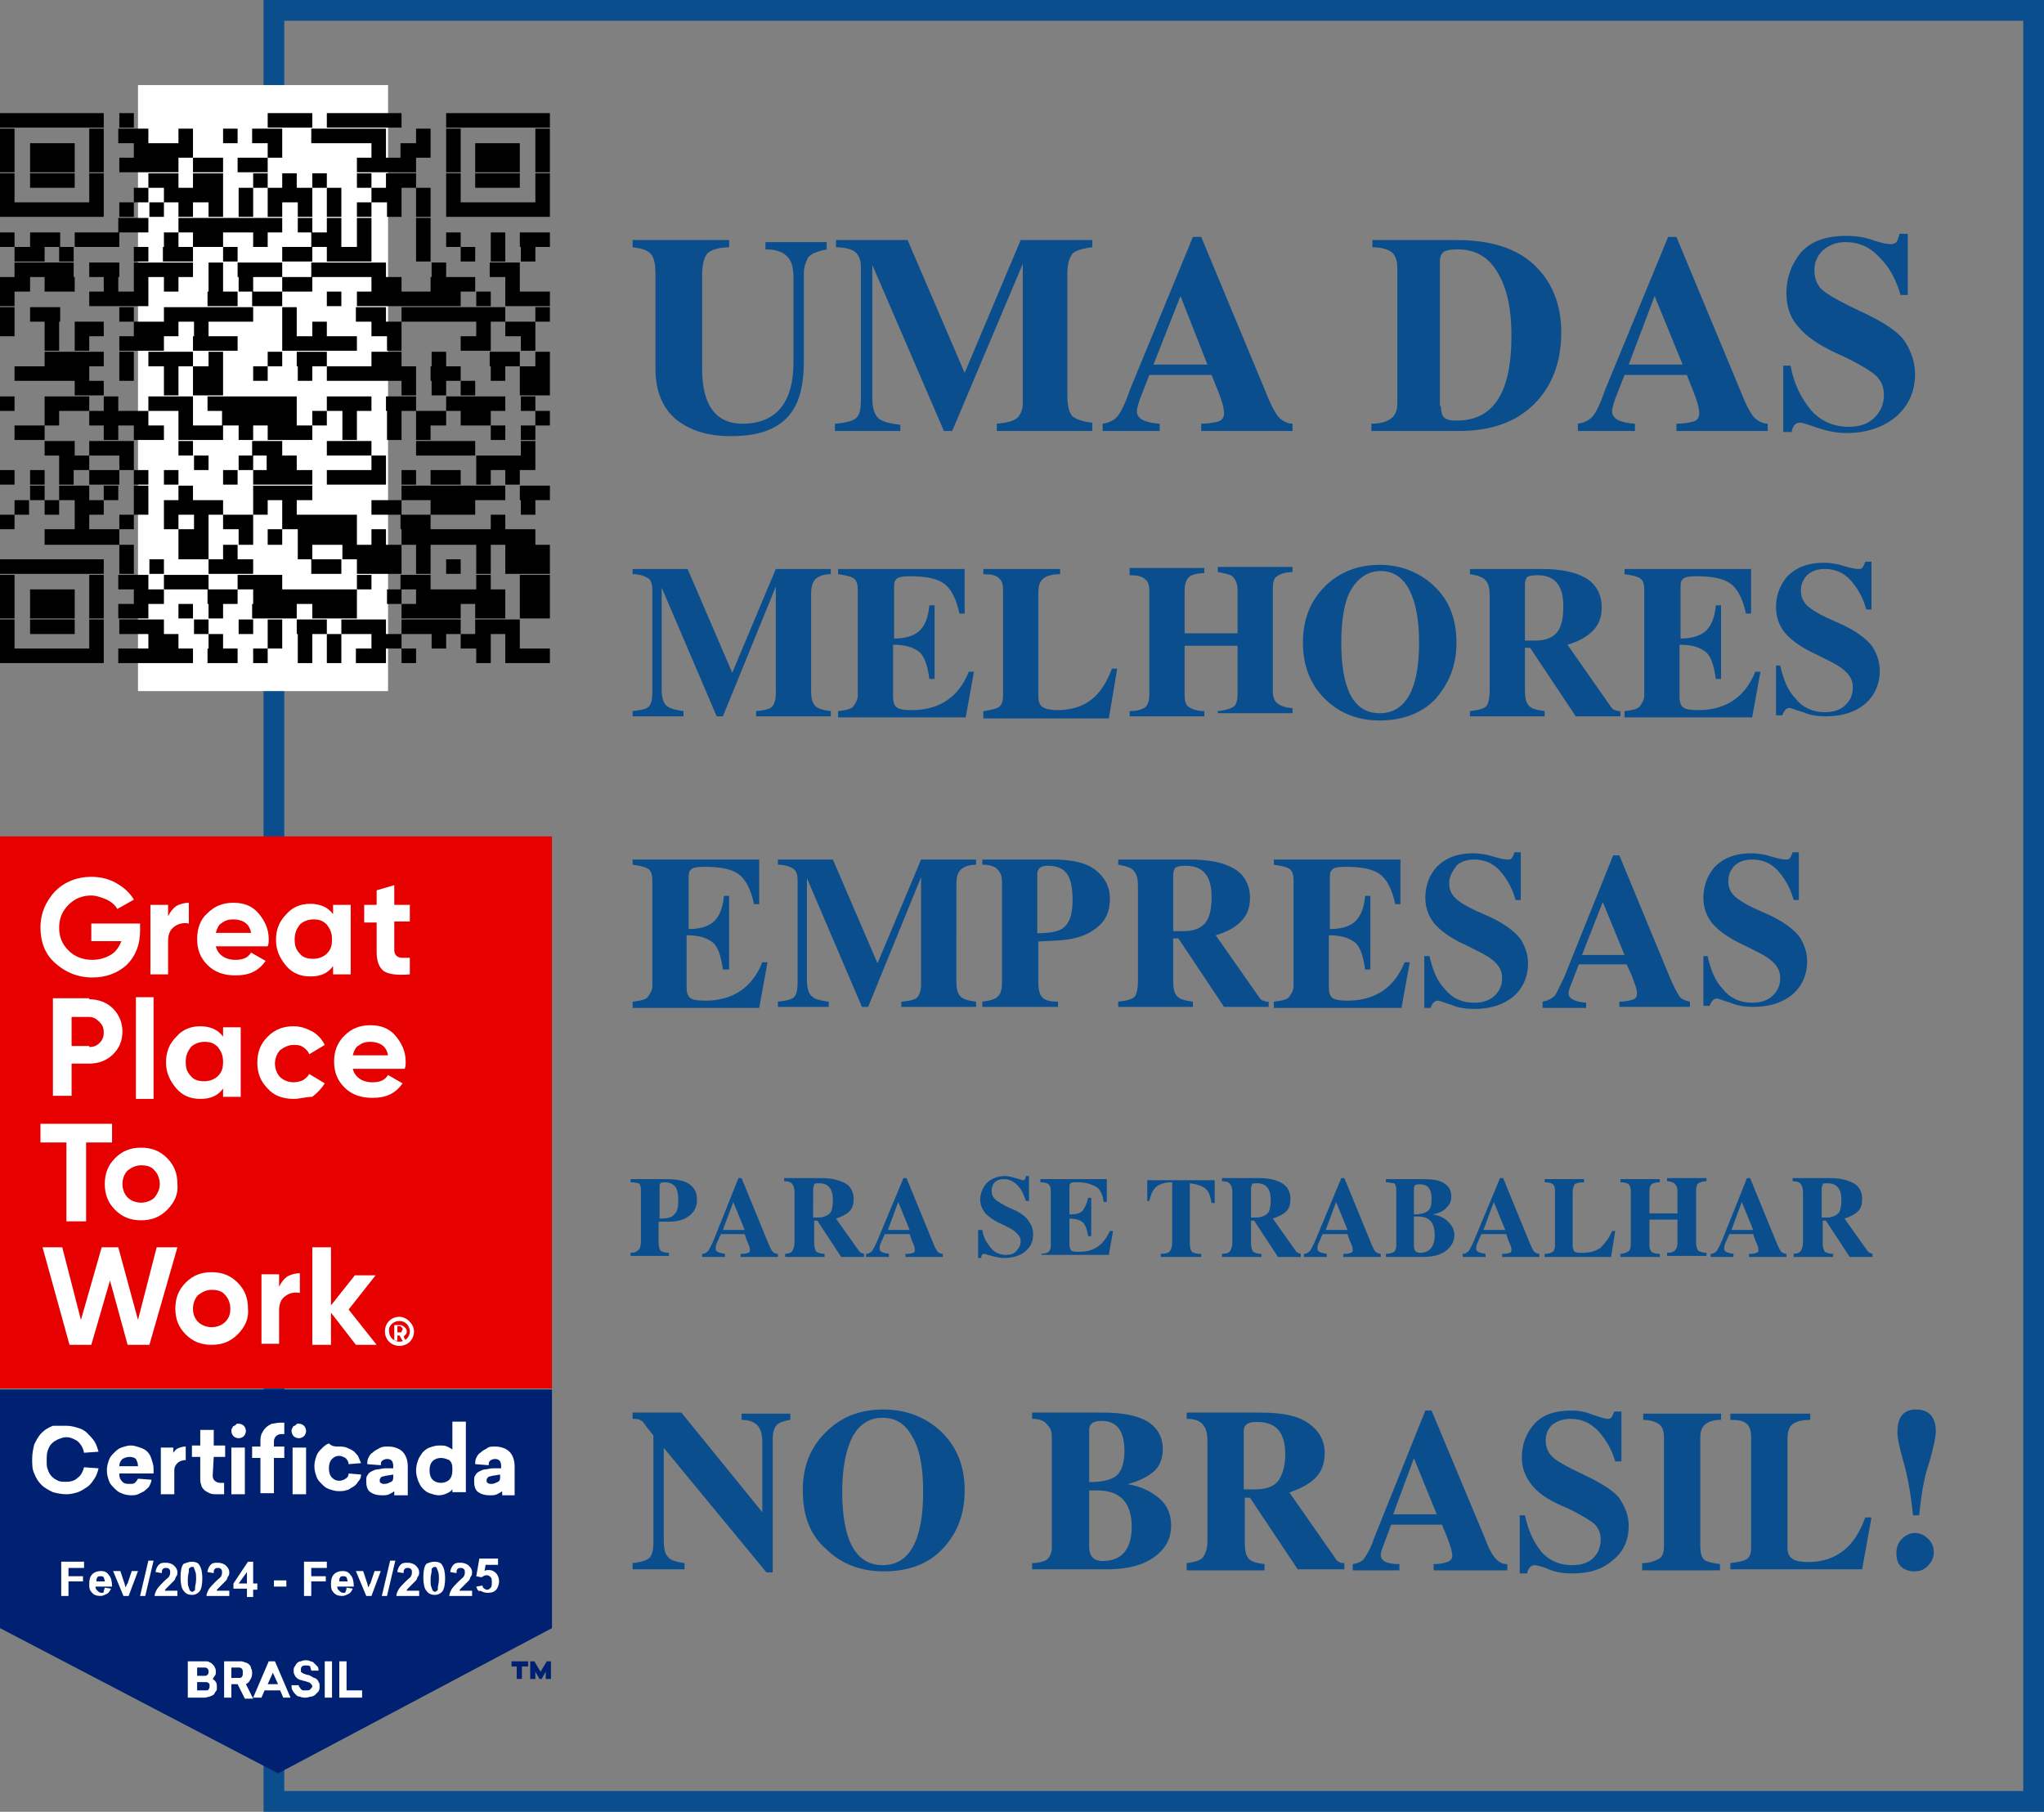
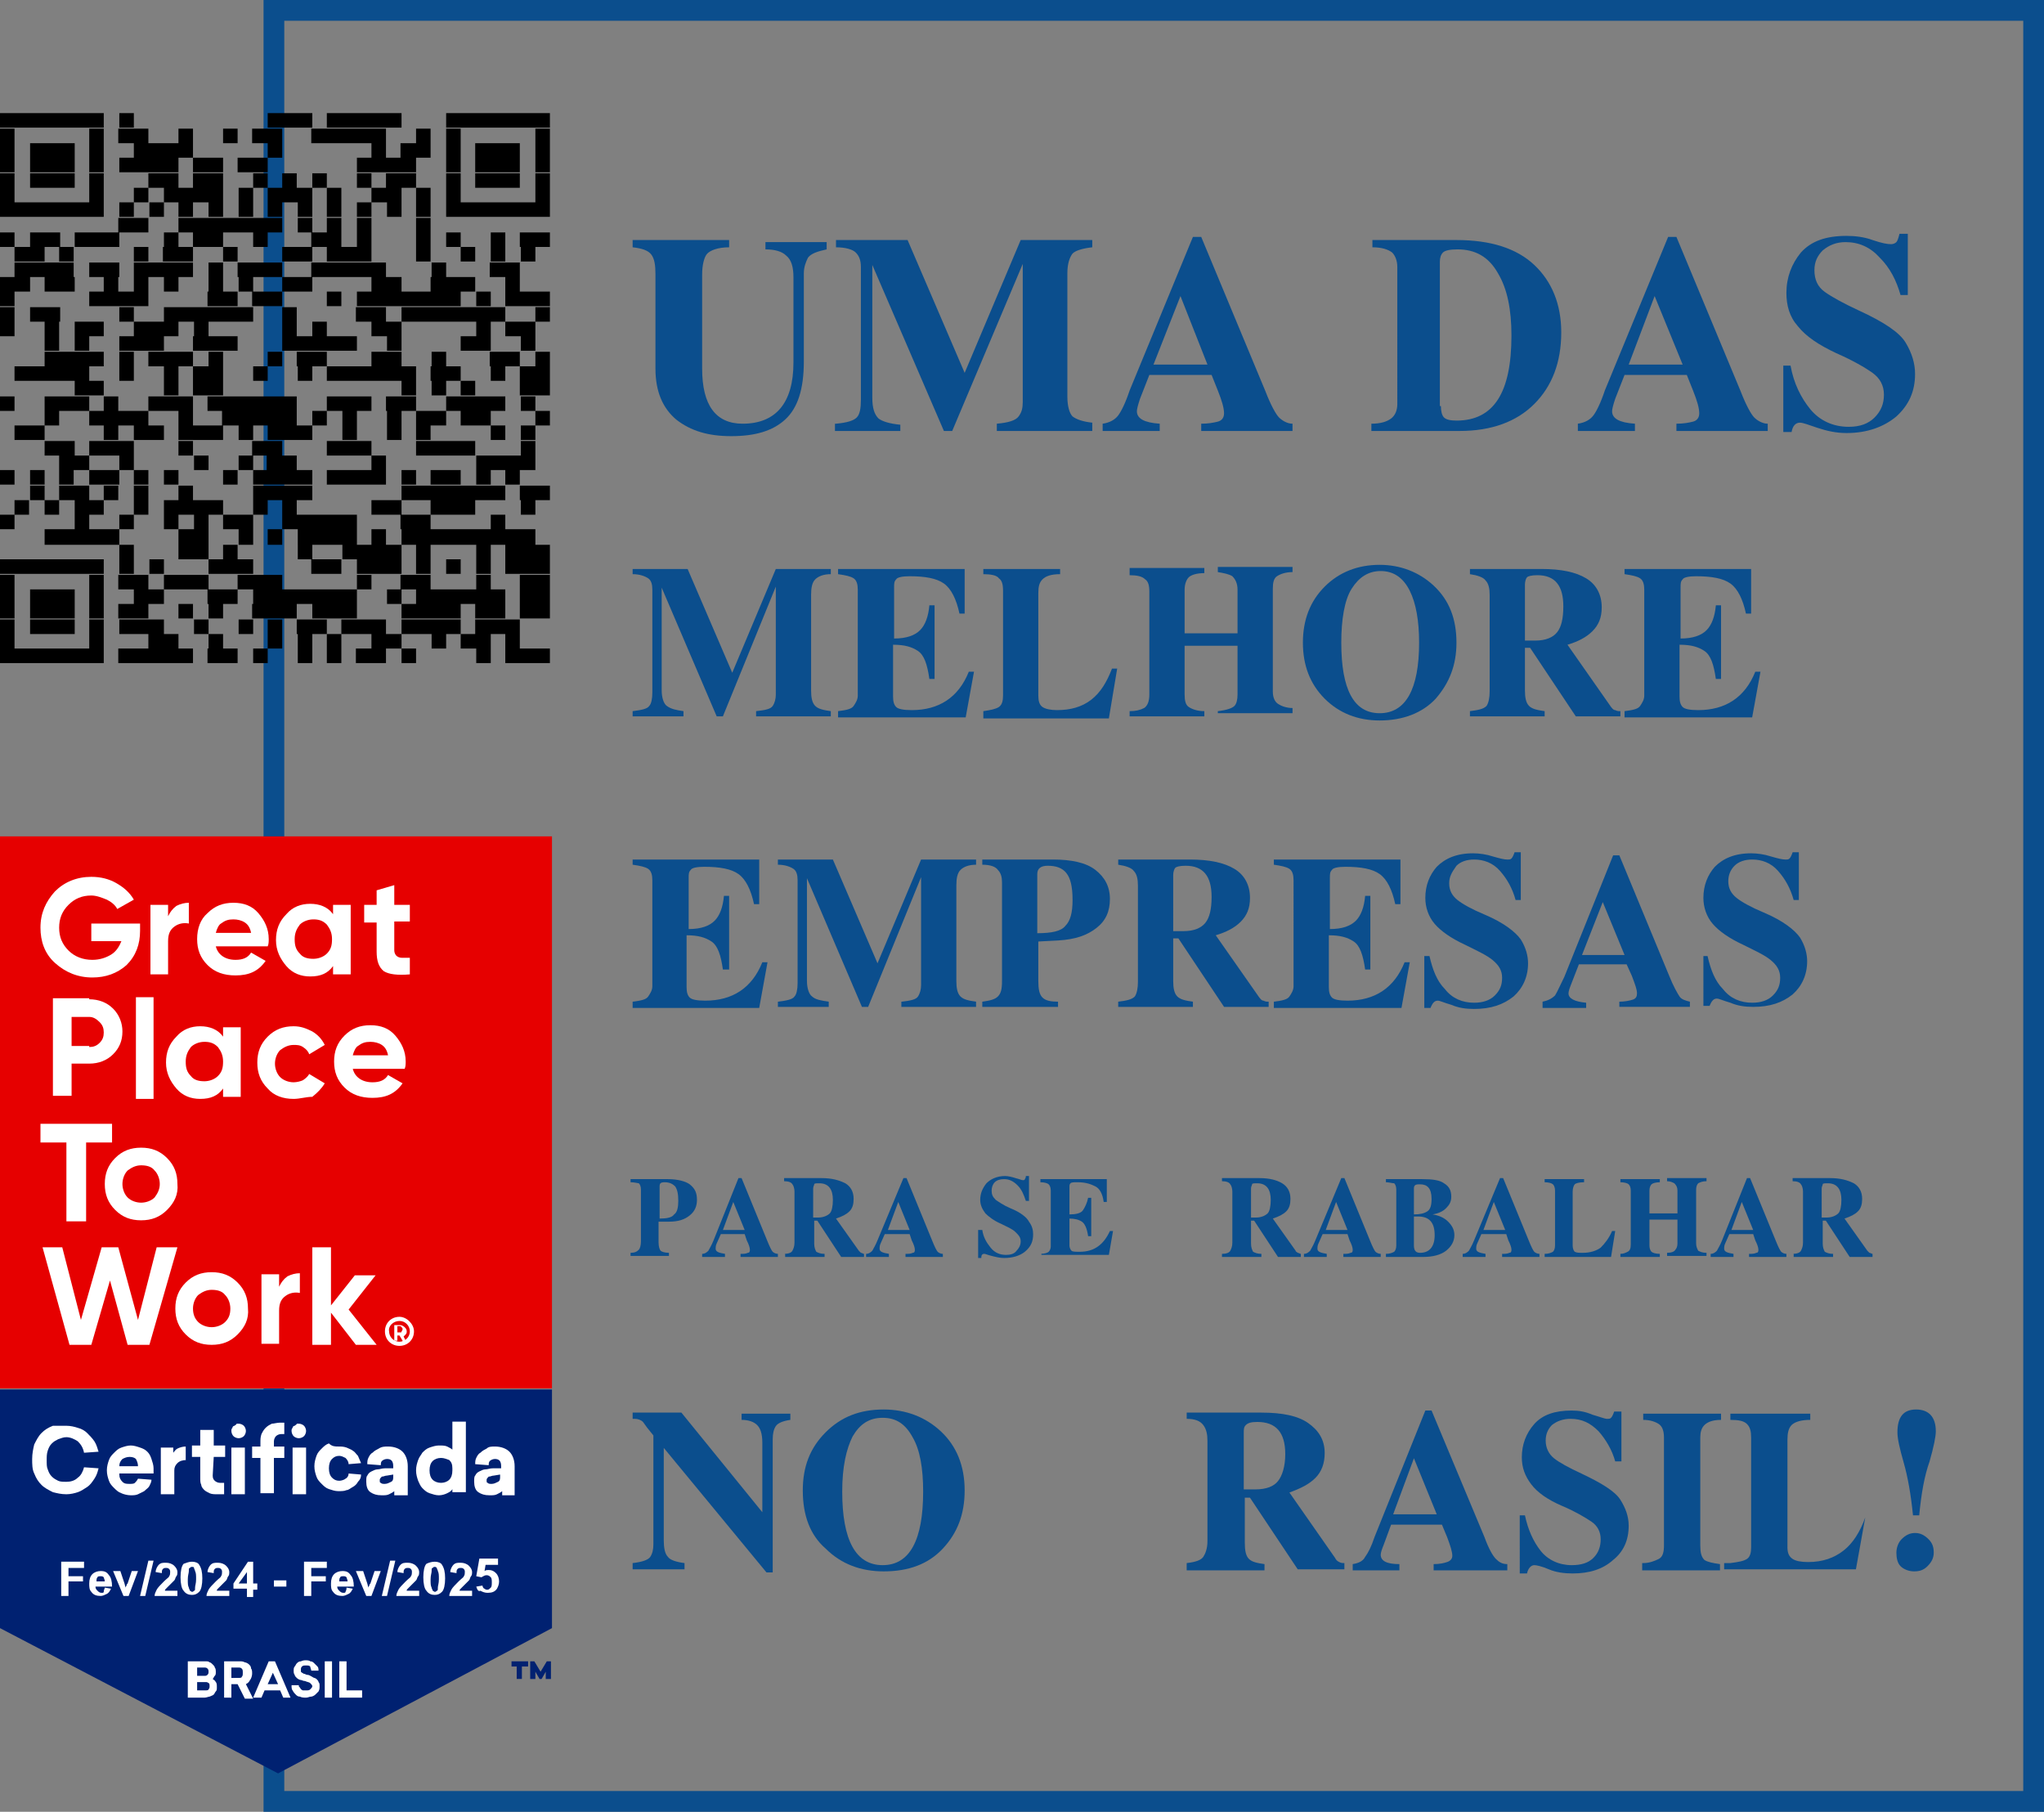
<svg xmlns="http://www.w3.org/2000/svg" version="1.1" id="Camada_1" x="0px" y="0px" viewBox="0 0 197 174.6" style="enable-background:new 0 0 197 174.6;" xml:space="preserve">
  <rect x="0" y="0" width="197" height="174.6" fill="#808080" stroke="none" />
  <style type="text/css">
	.st0{fill:none;stroke:#0B4E8D;stroke-width:2;}
	.st1{enable-background:new    ;}
	.st2{fill:#0B4E8D;}
	.st3{fill:#E60000;}
	.st4{fill:#002171;}
	.st5{fill:#FFFFFF;}
</style>
  <path id="Caminho_198" class="st0" d="M26.4,1H196v172.6H26.4V1z" />
  <g id="Grupo" transform="translate(60.673 11.532)">
    <g class="st1">
      <path class="st2" d="M0.4,11.6h9.2v0.7c-1.1,0-1.8,0.3-2.1,0.6S7,14,7,14.9v9.1c0,3.5,1.3,5.3,3.9,5.3c3.2,0,4.9-2,4.9-5.9v-8.2    c0-1-0.2-1.7-0.7-2.1c-0.4-0.4-1.1-0.6-2-0.6v-0.7H19v0.7c-0.9,0.2-1.5,0.4-1.8,0.8c-0.2,0.4-0.4,0.9-0.4,1.5v8.5    c0,2.7-0.6,4.5-1.8,5.6c-1.2,1.1-2.9,1.6-5.2,1.6c-2.2,0-3.9-0.5-5.3-1.6c-1.3-1.1-2-2.7-2-4.9v-9.1c0-0.9-0.1-1.5-0.4-1.9    c-0.3-0.4-0.9-0.6-1.8-0.7V11.6z" />
      <path class="st2" d="M19.9,29.3c1.1-0.1,1.7-0.3,2-0.6c0.3-0.3,0.4-0.9,0.4-1.7V14.2c0-0.7-0.2-1.1-0.5-1.4    c-0.3-0.3-1-0.5-1.9-0.5v-0.7h6.9l5.5,12.8l5.4-12.8h6.9v0.7c-0.9,0.1-1.6,0.3-1.9,0.6c-0.3,0.4-0.5,1-0.5,1.9v11.9    c0,0.9,0.2,1.6,0.5,1.9c0.4,0.3,1,0.5,1.9,0.6V30h-9.2v-0.7c1.1-0.1,1.8-0.3,2.1-0.7c0.3-0.4,0.4-0.8,0.4-1.4V13.9L31.1,30h-0.8    l-6.9-16v12.8c0,1,0.2,1.6,0.6,2c0.4,0.3,1.1,0.5,2.1,0.6V30h-6.3V29.3z" />
      <path class="st2" d="M54.3,11.3h0.8l6.2,14.9c0.5,1.3,1,2.2,1.3,2.5s0.8,0.6,1.3,0.6V30h-8.8v-0.7c0.7,0,1.2-0.1,1.6-0.2    c0.4-0.1,0.6-0.4,0.6-0.8c0-0.5-0.2-1.2-0.6-2.2l-0.6-1.5h-6l-0.9,2.3c-0.2,0.6-0.3,1-0.3,1.2c0,0.7,0.7,1.1,2.2,1.2V30h-5.5v-0.7    c0.7-0.1,1.2-0.4,1.5-0.8c0.3-0.4,0.7-1.2,1.1-2.4L54.3,11.3z M50.5,23.6h5.2L53.1,17L50.5,23.6z" />
      <path class="st2" d="M71.4,11.6h8.3c3.3,0,5.8,0.8,7.5,2.4c1.7,1.6,2.6,3.8,2.6,6.5c0,2.9-0.9,5.2-2.6,6.9    C85.5,29.1,83.1,30,80,30h-8.5v-0.7c0.9,0,1.5-0.2,1.9-0.5c0.4-0.3,0.6-0.8,0.6-1.4V14.2c0-0.6-0.2-1.1-0.5-1.4    c-0.4-0.3-1-0.5-1.9-0.5V11.6z M78.2,27.6c0,0.5,0.1,0.9,0.3,1.1c0.2,0.2,0.6,0.3,1.2,0.3c3.6,0,5.3-2.7,5.3-8.2    c0-2.5-0.4-4.5-1.3-6c-0.9-1.6-2.2-2.3-3.9-2.3c-0.7,0-1.2,0.1-1.4,0.3s-0.3,0.5-0.3,0.9V27.6z" />
      <path class="st2" d="M100.1,11.3h0.8l6.2,14.9c0.5,1.3,1,2.2,1.3,2.5s0.8,0.6,1.3,0.6V30h-8.8v-0.7c0.7,0,1.2-0.1,1.6-0.2    c0.4-0.1,0.6-0.4,0.6-0.8c0-0.5-0.2-1.2-0.6-2.2l-0.6-1.5h-6L95,26.9c-0.2,0.6-0.3,1-0.3,1.2c0,0.7,0.7,1.1,2.2,1.2V30h-5.5v-0.7    c0.7-0.1,1.2-0.4,1.5-0.8c0.3-0.4,0.7-1.2,1.1-2.4L100.1,11.3z M96.3,23.6h5.2L98.8,17L96.3,23.6z" />
      <path class="st2" d="M111.2,23.7h0.7c0.3,1.7,1,3.1,1.9,4.2s2.2,1.7,3.7,1.7c1.1,0,1.9-0.3,2.5-0.9c0.6-0.6,0.9-1.3,0.9-2.2    c0-0.9-0.4-1.6-1.1-2.1s-1.9-1.2-3.5-1.9c-1.7-0.8-2.9-1.6-3.7-2.6c-0.8-0.9-1.1-2-1.1-3.2c0-1.5,0.5-2.8,1.4-3.9    c1-1.1,2.4-1.6,4.4-1.6c0.8,0,1.7,0.1,2.5,0.4c0.9,0.3,1.4,0.4,1.8,0.4c0.2,0,0.4-0.1,0.5-0.2c0.1-0.1,0.2-0.4,0.3-0.8h0.8v5.9    h-0.7c-0.4-1.4-1-2.6-2-3.6c-0.9-1-2-1.5-3.3-1.5c-0.9,0-1.6,0.3-2.2,0.8c-0.5,0.5-0.8,1.1-0.8,1.9c0,0.9,0.3,1.6,1,2.1    c0.7,0.5,1.8,1.1,3.3,1.8c2.4,1.1,3.9,2.1,4.5,3.1c0.6,1,0.9,2,0.9,3c0,1.7-0.6,3-1.8,4.1c-1.2,1-2.8,1.6-4.8,1.6    c-1,0-1.9-0.2-2.8-0.5c-0.9-0.3-1.4-0.5-1.7-0.5c-0.4,0-0.7,0.3-0.8,0.9h-0.8V23.7z" />
    </g>
    <g class="st1">
      <path class="st2" d="M0.3,57c0.8-0.1,1.4-0.2,1.6-0.5c0.2-0.2,0.3-0.7,0.3-1.3v-9.9c0-0.5-0.1-0.9-0.4-1.1C1.5,44,1,43.8,0.3,43.8    v-0.5h5.3l4.3,10l4.2-10h5.3v0.5c-0.7,0-1.2,0.2-1.5,0.5c-0.3,0.3-0.4,0.8-0.4,1.5V55c0,0.7,0.1,1.2,0.4,1.5    c0.3,0.3,0.8,0.4,1.5,0.5v0.5h-7.2V57c0.9-0.1,1.4-0.2,1.6-0.5c0.2-0.3,0.3-0.7,0.3-1.1V45L9,57.5H8.4L3.1,45.1V55    c0,0.7,0.2,1.3,0.5,1.5C4,56.8,4.5,56.9,5.2,57v0.5H0.3V57z" />
      <path class="st2" d="M20.1,57c0.8-0.1,1.3-0.2,1.5-0.5s0.4-0.6,0.4-1V45.3c0-0.5-0.1-0.9-0.4-1.1c-0.3-0.2-0.8-0.3-1.5-0.4v-0.5    h12.2v4.3h-0.5c-0.3-1.4-0.8-2.4-1.5-2.9s-1.8-0.7-3.3-0.7c-0.7,0-1.2,0.1-1.3,0.3c-0.2,0.2-0.2,0.4-0.2,0.8v4.9    c1.2,0,2-0.3,2.5-0.8s0.8-1.3,0.9-2.4h0.5v7.1h-0.5c-0.2-1.4-0.5-2.3-1.1-2.7s-1.3-0.6-2.4-0.6v5c0,0.5,0.1,0.8,0.3,1    c0.2,0.2,0.7,0.3,1.5,0.3c2.6,0,4.5-1.2,5.5-3.7h0.5l-0.8,4.4H20.1V57z" />
      <path class="st2" d="M34.1,57c0.7-0.1,1.2-0.2,1.5-0.4c0.3-0.2,0.4-0.6,0.4-1.1V45.4c0-0.6-0.1-1-0.4-1.2    c-0.2-0.3-0.8-0.4-1.5-0.4v-0.5h7.4v0.5c-0.9,0-1.4,0.2-1.7,0.5c-0.3,0.3-0.4,0.7-0.4,1.3v9.9c0,0.5,0.1,0.9,0.4,1.1    c0.3,0.2,0.8,0.3,1.4,0.3c1.3,0,2.4-0.3,3.3-1c0.9-0.7,1.5-1.7,2-3h0.5l-0.8,4.8H34.1V57z" />
      <path class="st2" d="M48.2,43.2h7.2v0.5c-0.8,0-1.3,0.2-1.5,0.4c-0.2,0.2-0.4,0.6-0.4,1.2v4.2h5.1v-4.2c0-0.6-0.2-1-0.5-1.3    c-0.3-0.2-0.8-0.3-1.4-0.4v-0.5h7.2v0.5c-0.7,0-1.2,0.2-1.5,0.4c-0.3,0.2-0.4,0.6-0.4,1.2v9.9c0,0.6,0.2,1,0.5,1.2    c0.3,0.2,0.8,0.4,1.4,0.4v0.5h-7.2V57c0.9-0.1,1.4-0.3,1.6-0.5c0.2-0.2,0.3-0.6,0.3-1.1v-4.7h-5.1v4.7c0,0.6,0.1,1,0.4,1.2    c0.3,0.2,0.8,0.4,1.5,0.4v0.5h-7.2V57c0.6,0,1-0.1,1.4-0.3c0.3-0.2,0.5-0.6,0.5-1.3v-9.9c0-0.6-0.1-1-0.4-1.2    c-0.3-0.3-0.8-0.4-1.5-0.4V43.2z" />
      <path class="st2" d="M64.9,50.4c0-2.2,0.7-4,2.1-5.4c1.4-1.4,3.2-2.1,5.3-2.1c2,0,3.8,0.7,5.2,2c1.5,1.4,2.2,3.2,2.2,5.5    c0,2.2-0.7,3.9-2,5.4c-1.3,1.4-3.2,2.1-5.4,2.1c-2.1,0-3.9-0.7-5.3-2.1C65.6,54.4,64.9,52.6,64.9,50.4z M68.6,50.4    c0,4.5,1.2,6.8,3.7,6.8c2.5,0,3.8-2.3,3.8-6.8c0-2.1-0.3-3.8-0.9-5c-0.6-1.2-1.5-1.9-2.8-1.9c-1.2,0-2.1,0.6-2.8,1.7    S68.6,48.2,68.6,50.4z" />
      <path class="st2" d="M81,57c0.8-0.1,1.3-0.2,1.6-0.5c0.2-0.3,0.3-0.8,0.3-1.4v-9.3c0-0.6-0.1-1.1-0.4-1.4    c-0.2-0.3-0.8-0.5-1.5-0.6v-0.5h6.9c1.9,0,3.3,0.3,4.3,0.9c1,0.6,1.5,1.6,1.5,2.8c0,1-0.3,1.7-0.9,2.3c-0.6,0.6-1.4,1-2.4,1.3    l4.2,6c0.1,0.1,0.2,0.3,0.4,0.3c0.2,0.1,0.3,0.1,0.5,0.1v0.5h-4.3l-4.4-6.6h-0.5V55c0,0.7,0.1,1.2,0.4,1.5    c0.3,0.3,0.8,0.4,1.5,0.5v0.5H81V57z M86.3,50.2l1,0c1,0,1.7-0.3,2.1-0.8c0.4-0.5,0.6-1.3,0.6-2.5c0-2-0.8-3-2.5-3    c-0.6,0-0.9,0.1-1,0.2s-0.2,0.4-0.2,0.7V50.2z" />
      <path class="st2" d="M95.9,57c0.8-0.1,1.3-0.2,1.5-0.5s0.4-0.6,0.4-1V45.3c0-0.5-0.1-0.9-0.4-1.1c-0.3-0.2-0.8-0.3-1.5-0.4v-0.5    h12.2v4.3h-0.5c-0.3-1.4-0.8-2.4-1.5-2.9s-1.8-0.7-3.3-0.7c-0.7,0-1.2,0.1-1.3,0.3c-0.2,0.2-0.2,0.4-0.2,0.8v4.9    c1.2,0,2-0.3,2.5-0.8s0.8-1.3,0.9-2.4h0.5v7.1h-0.5c-0.2-1.4-0.5-2.3-1.1-2.7s-1.3-0.6-2.4-0.6v5c0,0.5,0.1,0.8,0.3,1    c0.2,0.2,0.7,0.3,1.5,0.3c2.6,0,4.5-1.2,5.5-3.7h0.5l-0.8,4.4H95.9V57z" />
-       <path class="st2" d="M110.4,52.6h0.5c0.3,1.3,0.7,2.4,1.5,3.2c0.7,0.9,1.7,1.3,2.8,1.3c0.8,0,1.5-0.2,2-0.7c0.5-0.5,0.7-1,0.7-1.7    c0-0.7-0.3-1.2-0.9-1.7s-1.5-0.9-2.7-1.5c-1.3-0.6-2.3-1.3-2.9-2c-0.6-0.7-0.9-1.6-0.9-2.5c0-1.2,0.4-2.2,1.1-3    c0.8-0.8,1.9-1.3,3.5-1.3c0.6,0,1.3,0.1,1.9,0.3c0.7,0.2,1.1,0.3,1.4,0.3c0.2,0,0.3,0,0.4-0.1s0.2-0.3,0.3-0.6h0.6v4.6h-0.5    c-0.3-1.1-0.8-2-1.5-2.8c-0.7-0.8-1.6-1.1-2.5-1.1c-0.7,0-1.3,0.2-1.7,0.6c-0.4,0.4-0.6,0.9-0.6,1.5c0,0.7,0.3,1.2,0.8,1.6    c0.5,0.4,1.4,0.9,2.6,1.4c1.9,0.8,3,1.7,3.5,2.4c0.5,0.8,0.7,1.6,0.7,2.3c0,1.3-0.5,2.4-1.4,3.2c-1,0.8-2.2,1.2-3.8,1.2    c-0.8,0-1.5-0.1-2.2-0.4c-0.7-0.2-1.1-0.4-1.3-0.4c-0.3,0-0.5,0.2-0.7,0.7h-0.6V52.6z" />
    </g>
    <g class="st1">
      <path class="st2" d="M0.3,85c0.8-0.1,1.3-0.2,1.5-0.5s0.4-0.6,0.4-1V73.3c0-0.5-0.1-0.9-0.4-1.1c-0.3-0.2-0.8-0.3-1.5-0.4v-0.5    h12.2v4.3h-0.5c-0.3-1.4-0.8-2.4-1.5-2.9s-1.8-0.7-3.3-0.7c-0.7,0-1.2,0.1-1.3,0.3c-0.2,0.2-0.2,0.4-0.2,0.8v4.9    c1.2,0,2-0.3,2.5-0.8s0.8-1.3,0.9-2.4h0.5v7.1H9c-0.2-1.4-0.5-2.3-1.1-2.7s-1.3-0.6-2.4-0.6v5c0,0.5,0.1,0.8,0.3,1    c0.2,0.2,0.7,0.3,1.5,0.3c2.6,0,4.5-1.2,5.5-3.7h0.5l-0.8,4.4H0.3V85z" />
      <path class="st2" d="M14.3,85c0.8-0.1,1.4-0.2,1.6-0.5c0.2-0.2,0.3-0.7,0.3-1.3v-9.9c0-0.5-0.1-0.9-0.4-1.1    c-0.3-0.2-0.8-0.4-1.5-0.4v-0.5h5.3l4.3,10l4.2-10h5.3v0.5c-0.7,0-1.2,0.2-1.5,0.5c-0.3,0.3-0.4,0.8-0.4,1.5V83    c0,0.7,0.1,1.2,0.4,1.5c0.3,0.3,0.8,0.4,1.5,0.5v0.5h-7.2V85c0.9-0.1,1.4-0.2,1.6-0.5c0.2-0.3,0.3-0.7,0.3-1.1V73L23,85.5h-0.6    l-5.3-12.4V83c0,0.7,0.2,1.3,0.5,1.5c0.3,0.3,0.9,0.4,1.6,0.5v0.5h-4.9V85z" />
      <path class="st2" d="M34,71.8v-0.5h6.8c1.8,0,3.2,0.3,4.1,1c0.9,0.7,1.4,1.6,1.4,2.8c0,1.2-0.4,2.1-1.3,2.8S43,79,41.3,79.1    l-1.9,0.1V83c0,0.8,0.1,1.3,0.4,1.6s0.8,0.4,1.5,0.4v0.5H34V85c0.7-0.1,1.2-0.2,1.5-0.5c0.3-0.3,0.4-0.7,0.4-1.5v-9.3v-0.2    c0-0.5-0.1-0.9-0.4-1.2C35.3,72,34.8,71.8,34,71.8z M39.3,78.4c1.4,0,2.3-0.2,2.7-0.7c0.5-0.5,0.7-1.3,0.7-2.5    c0-1.3-0.2-2.1-0.6-2.6c-0.4-0.5-1-0.7-1.8-0.7c-0.7,0-1,0.3-1,0.8V78.4z" />
      <path class="st2" d="M47.1,85c0.8-0.1,1.3-0.2,1.6-0.5c0.2-0.3,0.3-0.8,0.3-1.4v-9.3c0-0.6-0.1-1.1-0.4-1.4    c-0.2-0.3-0.8-0.5-1.5-0.6v-0.5H54c1.9,0,3.3,0.3,4.3,0.9c1,0.6,1.5,1.6,1.5,2.8c0,1-0.3,1.7-0.9,2.3c-0.6,0.6-1.4,1-2.4,1.3    l4.2,6c0.1,0.1,0.2,0.3,0.4,0.3c0.2,0.1,0.3,0.1,0.5,0.1v0.5h-4.3l-4.4-6.6h-0.5V83c0,0.7,0.1,1.2,0.4,1.5    c0.3,0.3,0.8,0.4,1.5,0.5v0.5h-7.2V85z M52.4,78.2l1,0c1,0,1.7-0.3,2.1-0.8c0.4-0.5,0.6-1.3,0.6-2.5c0-2-0.8-3-2.5-3    c-0.6,0-0.9,0.1-1,0.2s-0.2,0.4-0.2,0.7V78.2z" />
      <path class="st2" d="M62.1,85c0.8-0.1,1.3-0.2,1.5-0.5s0.4-0.6,0.4-1V73.3c0-0.5-0.1-0.9-0.4-1.1c-0.3-0.2-0.8-0.3-1.5-0.4v-0.5    h12.2v4.3h-0.5c-0.3-1.4-0.8-2.4-1.5-2.9s-1.8-0.7-3.3-0.7c-0.7,0-1.2,0.1-1.3,0.3c-0.2,0.2-0.2,0.4-0.2,0.8v4.9    c1.2,0,2-0.3,2.5-0.8s0.8-1.3,0.9-2.4h0.5v7.1h-0.5c-0.2-1.4-0.5-2.3-1.1-2.7s-1.3-0.6-2.4-0.6v5c0,0.5,0.1,0.8,0.3,1    c0.2,0.2,0.7,0.3,1.5,0.3c2.6,0,4.5-1.2,5.5-3.7h0.5l-0.8,4.4H62.1V85z" />
      <path class="st2" d="M76.6,80.6h0.5c0.3,1.3,0.7,2.4,1.5,3.2c0.7,0.9,1.7,1.3,2.8,1.3c0.8,0,1.5-0.2,2-0.7c0.5-0.5,0.7-1,0.7-1.7    c0-0.7-0.3-1.2-0.9-1.7s-1.5-0.9-2.7-1.5c-1.3-0.6-2.3-1.3-2.9-2c-0.6-0.7-0.9-1.6-0.9-2.5c0-1.2,0.4-2.2,1.1-3    c0.8-0.8,1.9-1.3,3.5-1.3c0.6,0,1.3,0.1,1.9,0.3c0.7,0.2,1.1,0.3,1.4,0.3c0.2,0,0.3,0,0.4-0.1s0.2-0.3,0.3-0.6h0.6v4.6h-0.5    c-0.3-1.1-0.8-2-1.5-2.8c-0.7-0.8-1.6-1.1-2.5-1.1c-0.7,0-1.3,0.2-1.7,0.6C79.2,72.6,79,73,79,73.6c0,0.7,0.3,1.2,0.8,1.6    c0.5,0.4,1.4,0.9,2.6,1.4c1.9,0.8,3,1.7,3.5,2.4c0.5,0.8,0.7,1.6,0.7,2.3c0,1.3-0.5,2.4-1.4,3.2c-1,0.8-2.2,1.2-3.8,1.2    c-0.8,0-1.5-0.1-2.2-0.4c-0.7-0.2-1.1-0.4-1.3-0.4c-0.3,0-0.5,0.2-0.7,0.7h-0.6V80.6z" />
      <path class="st2" d="M94.8,70.9h0.6l4.8,11.6c0.4,1,0.8,1.7,1,2s0.6,0.4,1,0.5v0.5h-6.8V85c0.5,0,1-0.1,1.3-0.2    c0.3-0.1,0.4-0.3,0.4-0.6c0-0.4-0.2-0.9-0.5-1.7l-0.5-1.1h-4.6l-0.7,1.8c-0.2,0.5-0.3,0.8-0.3,1c0,0.5,0.6,0.8,1.7,0.9v0.5H88V85    c0.5-0.1,0.9-0.3,1.2-0.6c0.2-0.3,0.5-1,0.9-1.8L94.8,70.9z M91.8,80.5h4.1l-2.1-5.1L91.8,80.5z" />
      <path class="st2" d="M103.4,80.6h0.5c0.3,1.3,0.7,2.4,1.5,3.2c0.7,0.9,1.7,1.3,2.8,1.3c0.8,0,1.5-0.2,2-0.7c0.5-0.5,0.7-1,0.7-1.7    c0-0.7-0.3-1.2-0.9-1.7s-1.5-0.9-2.7-1.5c-1.3-0.6-2.3-1.3-2.9-2c-0.6-0.7-0.9-1.6-0.9-2.5c0-1.2,0.4-2.2,1.1-3    c0.8-0.8,1.9-1.3,3.5-1.3c0.6,0,1.3,0.1,1.9,0.3c0.7,0.2,1.1,0.3,1.4,0.3c0.2,0,0.3,0,0.4-0.1s0.2-0.3,0.3-0.6h0.6v4.6h-0.5    c-0.3-1.1-0.8-2-1.5-2.8c-0.7-0.8-1.6-1.1-2.5-1.1c-0.7,0-1.3,0.2-1.7,0.6c-0.4,0.4-0.6,0.9-0.6,1.5c0,0.7,0.3,1.2,0.8,1.6    c0.5,0.4,1.4,0.9,2.6,1.4c1.9,0.8,3,1.7,3.5,2.4c0.5,0.8,0.7,1.6,0.7,2.3c0,1.3-0.5,2.4-1.4,3.2c-1,0.8-2.2,1.2-3.8,1.2    c-0.8,0-1.5-0.1-2.2-0.4c-0.7-0.2-1.1-0.4-1.3-0.4c-0.3,0-0.5,0.2-0.7,0.7h-0.6V80.6z" />
    </g>
    <g class="st1">
      <path class="st2" d="M0.1,102.4v-0.3h3.6c0.9,0,1.7,0.2,2.1,0.5c0.5,0.4,0.7,0.8,0.7,1.5c0,0.6-0.2,1.1-0.7,1.5s-1.1,0.6-2,0.6    l-1,0v2c0,0.4,0.1,0.7,0.2,0.8s0.4,0.2,0.8,0.2v0.3H0.1v-0.3c0.4,0,0.6-0.1,0.8-0.3c0.1-0.1,0.2-0.4,0.2-0.8v-4.9v-0.1    c0-0.3-0.1-0.5-0.2-0.6C0.8,102.5,0.5,102.4,0.1,102.4z M2.9,105.9c0.7,0,1.2-0.1,1.4-0.4c0.3-0.2,0.4-0.7,0.4-1.3    c0-0.7-0.1-1.1-0.3-1.4c-0.2-0.2-0.5-0.4-1-0.4c-0.4,0-0.5,0.1-0.5,0.4V105.9z" />
      <path class="st2" d="M10.5,102h0.3l2.5,6.1c0.2,0.5,0.4,0.9,0.5,1s0.3,0.2,0.5,0.2v0.3h-3.6v-0.3c0.3,0,0.5,0,0.7-0.1    c0.2,0,0.2-0.2,0.2-0.3c0-0.2-0.1-0.5-0.3-0.9l-0.2-0.6H8.8l-0.4,0.9c-0.1,0.2-0.1,0.4-0.1,0.5c0,0.3,0.3,0.4,0.9,0.5v0.3H7v-0.3    c0.3,0,0.5-0.2,0.6-0.3c0.1-0.2,0.3-0.5,0.5-1L10.5,102z M9,107h2.1l-1.1-2.7L9,107z" />
      <path class="st2" d="M14.9,109.3c0.4,0,0.7-0.1,0.8-0.3c0.1-0.2,0.2-0.4,0.2-0.8v-4.9c0-0.3-0.1-0.6-0.2-0.7    c-0.1-0.2-0.4-0.3-0.8-0.3v-0.3h3.6c1,0,1.7,0.2,2.3,0.5c0.5,0.3,0.8,0.8,0.8,1.5c0,0.5-0.1,0.9-0.4,1.2c-0.3,0.3-0.7,0.5-1.3,0.7    l2.2,3.1c0.1,0.1,0.1,0.1,0.2,0.2c0.1,0,0.2,0.1,0.3,0.1v0.3h-2.2l-2.3-3.5h-0.3v2.2c0,0.4,0.1,0.6,0.2,0.8    c0.2,0.1,0.4,0.2,0.8,0.2v0.3h-3.8V109.3z M17.7,105.8l0.5,0c0.5,0,0.9-0.2,1.1-0.4c0.2-0.2,0.3-0.7,0.3-1.3c0-1-0.4-1.6-1.3-1.6    c-0.3,0-0.5,0-0.5,0.1s-0.1,0.2-0.1,0.4V105.8z" />
      <path class="st2" d="M26.4,102h0.3l2.5,6.1c0.2,0.5,0.4,0.9,0.5,1s0.3,0.2,0.5,0.2v0.3h-3.6v-0.3c0.3,0,0.5,0,0.7-0.1    c0.2,0,0.2-0.2,0.2-0.3c0-0.2-0.1-0.5-0.3-0.9l-0.2-0.6h-2.4l-0.4,0.9c-0.1,0.2-0.1,0.4-0.1,0.5c0,0.3,0.3,0.4,0.9,0.5v0.3h-2.2    v-0.3c0.3,0,0.5-0.2,0.6-0.3c0.1-0.2,0.3-0.5,0.5-1L26.4,102z M24.9,107H27l-1.1-2.7L24.9,107z" />
      <path class="st2" d="M33.7,107H34c0.1,0.7,0.4,1.2,0.8,1.7c0.4,0.5,0.9,0.7,1.5,0.7c0.4,0,0.8-0.1,1-0.4c0.2-0.2,0.4-0.5,0.4-0.9    c0-0.4-0.2-0.6-0.5-0.9s-0.8-0.5-1.4-0.8c-0.7-0.3-1.2-0.7-1.5-1c-0.3-0.4-0.5-0.8-0.5-1.3c0-0.6,0.2-1.1,0.6-1.6    c0.4-0.4,1-0.7,1.8-0.7c0.3,0,0.7,0.1,1,0.2c0.4,0.1,0.6,0.2,0.7,0.2c0.1,0,0.2,0,0.2-0.1c0,0,0.1-0.1,0.1-0.3h0.3v2.4h-0.3    c-0.2-0.6-0.4-1.1-0.8-1.5c-0.4-0.4-0.8-0.6-1.3-0.6c-0.4,0-0.7,0.1-0.9,0.3c-0.2,0.2-0.3,0.5-0.3,0.8c0,0.4,0.1,0.6,0.4,0.9    c0.3,0.2,0.7,0.5,1.4,0.8c1,0.4,1.6,0.9,1.8,1.3c0.3,0.4,0.4,0.8,0.4,1.2c0,0.7-0.2,1.2-0.8,1.7c-0.5,0.4-1.2,0.6-2,0.6    c-0.4,0-0.8-0.1-1.2-0.2c-0.4-0.1-0.6-0.2-0.7-0.2c-0.2,0-0.3,0.1-0.3,0.4h-0.3V107z" />
      <path class="st2" d="M39.6,109.3c0.4,0,0.7-0.1,0.8-0.2c0.1-0.1,0.2-0.3,0.2-0.5v-5.4c0-0.3-0.1-0.5-0.2-0.6    c-0.1-0.1-0.4-0.2-0.8-0.2v-0.3h6.4v2.2h-0.3c-0.1-0.8-0.4-1.3-0.8-1.5c-0.4-0.2-0.9-0.4-1.7-0.4c-0.4,0-0.6,0-0.7,0.1    c-0.1,0.1-0.1,0.2-0.1,0.4v2.6c0.6,0,1.1-0.1,1.3-0.4s0.4-0.7,0.5-1.2h0.3v3.7h-0.3c-0.1-0.7-0.3-1.2-0.6-1.4s-0.7-0.3-1.2-0.3    v2.6c0,0.2,0.1,0.4,0.2,0.5c0.1,0.1,0.4,0.1,0.8,0.1c1.4,0,2.3-0.7,2.9-2h0.3l-0.4,2.3h-6.5V109.3z" />
-       <path class="st2" d="M49.9,104.4l0-2.2h6.5l0,2.2h-0.3c-0.1-0.5-0.2-1-0.5-1.3c-0.3-0.3-0.8-0.5-1.6-0.6v5.8    c0,0.4,0.1,0.7,0.2,0.8c0.1,0.1,0.4,0.2,0.9,0.2v0.3h-3.9v-0.3c0.5,0,0.8-0.1,0.9-0.3c0.1-0.1,0.2-0.4,0.2-0.8v-5.8    c-0.7,0-1.3,0.2-1.6,0.5c-0.3,0.3-0.5,0.8-0.6,1.3H49.9z" />
      <path class="st2" d="M57.1,109.3c0.4,0,0.7-0.1,0.8-0.3c0.1-0.2,0.2-0.4,0.2-0.8v-4.9c0-0.3-0.1-0.6-0.2-0.7    c-0.1-0.2-0.4-0.3-0.8-0.3v-0.3h3.6c1,0,1.7,0.2,2.2,0.5c0.5,0.3,0.8,0.8,0.8,1.5c0,0.5-0.1,0.9-0.4,1.2c-0.3,0.3-0.7,0.5-1.3,0.7    l2.2,3.1c0,0.1,0.1,0.1,0.2,0.2c0.1,0,0.2,0.1,0.3,0.1v0.3h-2.2l-2.3-3.5h-0.3v2.2c0,0.4,0.1,0.6,0.2,0.8c0.2,0.1,0.4,0.2,0.8,0.2    v0.3h-3.8V109.3z M59.9,105.8l0.5,0c0.5,0,0.9-0.2,1.1-0.4c0.2-0.2,0.3-0.7,0.3-1.3c0-1-0.4-1.6-1.3-1.6c-0.3,0-0.5,0-0.5,0.1    s-0.1,0.2-0.1,0.4V105.8z" />
      <path class="st2" d="M68.6,102h0.3l2.5,6.1c0.2,0.5,0.4,0.9,0.5,1s0.3,0.2,0.5,0.2v0.3h-3.6v-0.3c0.3,0,0.5,0,0.7-0.1    c0.2,0,0.2-0.2,0.2-0.3c0-0.2-0.1-0.5-0.3-0.9l-0.2-0.6h-2.4l-0.4,0.9c-0.1,0.2-0.1,0.4-0.1,0.5c0,0.3,0.3,0.4,0.9,0.5v0.3h-2.2    v-0.3c0.3,0,0.5-0.2,0.6-0.3c0.1-0.2,0.3-0.5,0.5-1L68.6,102z M67.1,107h2.1l-1.1-2.7L67.1,107z" />
      <path class="st2" d="M72.9,102.4v-0.3h3.5c1,0,1.7,0.1,2.1,0.4c0.5,0.3,0.7,0.7,0.7,1.3c0,0.5-0.2,0.8-0.5,1.1    c-0.3,0.3-0.7,0.5-1.3,0.6c0.6,0.1,1.1,0.3,1.5,0.7c0.4,0.4,0.6,0.8,0.6,1.3c0,0.6-0.3,1.1-0.8,1.5c-0.5,0.4-1.3,0.6-2.2,0.6h-3.6    v-0.3c0.4,0,0.6-0.1,0.8-0.2c0.1-0.1,0.2-0.3,0.2-0.6v-5.4c0-0.3-0.1-0.5-0.2-0.6C73.5,102.5,73.2,102.4,72.9,102.4z M75.6,105.5    c0.6,0,1-0.1,1.3-0.3c0.3-0.2,0.4-0.6,0.4-1.2c0-1-0.4-1.4-1.1-1.4c-0.2,0-0.4,0-0.5,0.1s-0.1,0.2-0.1,0.4V105.5z M75.6,108.5    c0,0.5,0.2,0.7,0.6,0.7c0.9,0,1.4-0.6,1.4-1.7c0-1.2-0.5-1.8-1.6-1.8h-0.4V108.5z" />
      <path class="st2" d="M83.9,102h0.3l2.5,6.1c0.2,0.5,0.4,0.9,0.5,1s0.3,0.2,0.5,0.2v0.3h-3.6v-0.3c0.3,0,0.5,0,0.7-0.1    c0.2,0,0.2-0.2,0.2-0.3c0-0.2-0.1-0.5-0.3-0.9l-0.2-0.6h-2.4l-0.4,0.9c-0.1,0.2-0.1,0.4-0.1,0.5c0,0.3,0.3,0.4,0.9,0.5v0.3h-2.2    v-0.3c0.3,0,0.5-0.2,0.6-0.3c0.1-0.2,0.3-0.5,0.5-1L83.9,102z M82.3,107h2.1l-1.1-2.7L82.3,107z" />
      <path class="st2" d="M88.2,109.3c0.4,0,0.6-0.1,0.8-0.2c0.1-0.1,0.2-0.3,0.2-0.6v-5.3c0-0.3-0.1-0.5-0.2-0.6    c-0.1-0.1-0.4-0.2-0.8-0.2v-0.3H92v0.3c-0.5,0-0.8,0.1-0.9,0.2c-0.1,0.1-0.2,0.4-0.2,0.7v5.2c0,0.3,0.1,0.5,0.2,0.6    c0.2,0.1,0.4,0.1,0.8,0.1c0.7,0,1.3-0.2,1.7-0.5c0.4-0.4,0.8-0.9,1.1-1.6H95l-0.4,2.5h-6.4V109.3z" />
      <path class="st2" d="M95.5,102.1h3.8v0.3c-0.4,0-0.7,0.1-0.8,0.2c-0.1,0.1-0.2,0.3-0.2,0.6v2.2h2.7v-2.2c0-0.3-0.1-0.5-0.3-0.7    c-0.2-0.1-0.4-0.2-0.7-0.2v-0.3h3.8v0.3c-0.4,0-0.6,0.1-0.8,0.2c-0.1,0.1-0.2,0.3-0.2,0.6v5.2c0,0.3,0.1,0.5,0.2,0.7    c0.2,0.1,0.4,0.2,0.8,0.2v0.3H100v-0.3c0.4,0,0.7-0.1,0.8-0.3c0.1-0.1,0.2-0.3,0.2-0.6V106h-2.7v2.5c0,0.3,0.1,0.5,0.2,0.6    c0.1,0.1,0.4,0.2,0.8,0.2v0.3h-3.8v-0.3c0.3,0,0.5-0.1,0.7-0.2c0.2-0.1,0.3-0.3,0.3-0.7v-5.2c0-0.3-0.1-0.5-0.2-0.6    c-0.1-0.1-0.4-0.2-0.8-0.2V102.1z" />
      <path class="st2" d="M107.7,102h0.3l2.5,6.1c0.2,0.5,0.4,0.9,0.5,1s0.3,0.2,0.5,0.2v0.3h-3.6v-0.3c0.3,0,0.5,0,0.7-0.1    c0.2,0,0.2-0.2,0.2-0.3c0-0.2-0.1-0.5-0.3-0.9l-0.2-0.6H106l-0.4,0.9c-0.1,0.2-0.1,0.4-0.1,0.5c0,0.3,0.3,0.4,0.9,0.5v0.3h-2.2    v-0.3c0.3,0,0.5-0.2,0.6-0.3c0.1-0.2,0.3-0.5,0.5-1L107.7,102z M106.2,107h2.1l-1.1-2.7L106.2,107z" />
      <path class="st2" d="M112.1,109.3c0.4,0,0.7-0.1,0.8-0.3c0.1-0.2,0.2-0.4,0.2-0.8v-4.9c0-0.3-0.1-0.6-0.2-0.7    c-0.1-0.2-0.4-0.3-0.8-0.3v-0.3h3.6c1,0,1.7,0.2,2.3,0.5c0.5,0.3,0.8,0.8,0.8,1.5c0,0.5-0.1,0.9-0.4,1.2c-0.3,0.3-0.7,0.5-1.3,0.7    l2.2,3.1c0.1,0.1,0.1,0.1,0.2,0.2c0.1,0,0.2,0.1,0.3,0.1v0.3h-2.2l-2.3-3.5h-0.3v2.2c0,0.4,0.1,0.6,0.2,0.8    c0.2,0.1,0.4,0.2,0.8,0.2v0.3h-3.8V109.3z M114.9,105.8l0.5,0c0.5,0,0.9-0.2,1.1-0.4c0.2-0.2,0.3-0.7,0.3-1.3c0-1-0.4-1.6-1.3-1.6    c-0.3,0-0.5,0-0.5,0.1s-0.1,0.2-0.1,0.4V105.8z" />
    </g>
    <g class="st1">
      <path class="st2" d="M12.8,134.2v-6.7c0-0.9-0.2-1.4-0.5-1.7c-0.3-0.3-0.8-0.5-1.5-0.5v-0.6h4.7v0.6c-0.7,0.1-1.2,0.3-1.4,0.6    c-0.2,0.3-0.3,0.7-0.3,1.3V140h-0.6l-9.9-12v8.9c0,0.7,0.1,1.3,0.4,1.6c0.2,0.3,0.8,0.5,1.6,0.6v0.6H0.3v-0.6    c0.9-0.1,1.5-0.3,1.7-0.6c0.2-0.3,0.3-0.7,0.3-1.2v-10.5c-0.5-0.6-0.8-1-1-1.3c-0.2-0.2-0.5-0.3-0.8-0.3H0.3v-0.6H5L12.8,134.2z" />
      <path class="st2" d="M16.7,132.1c0-2.3,0.7-4.1,2.2-5.6c1.5-1.5,3.3-2.2,5.6-2.2c2.1,0,4,0.7,5.5,2.1c1.5,1.4,2.3,3.3,2.3,5.7    c0,2.3-0.7,4.1-2.1,5.6c-1.4,1.5-3.3,2.2-5.7,2.2c-2.2,0-4.1-0.7-5.6-2.2C17.4,136.4,16.7,134.5,16.7,132.1z M20.5,132.2    c0,4.7,1.3,7.1,3.9,7.1c2.6,0,3.9-2.4,3.9-7.1c0-2.2-0.3-4-1-5.2c-0.7-1.3-1.6-1.9-2.9-1.9c-1.3,0-2.2,0.6-2.9,1.8    C20.9,128.1,20.5,129.8,20.5,132.2z" />
-       <path class="st2" d="M38.8,125.2v-0.6h6.9c1.9,0,3.3,0.3,4.3,0.9c0.9,0.6,1.4,1.5,1.4,2.6c0,0.9-0.3,1.7-0.9,2.2s-1.4,0.9-2.5,1.2    c1.3,0.2,2.3,0.7,3.1,1.4c0.8,0.7,1.1,1.6,1.1,2.6c0,1.2-0.5,2.2-1.6,3s-2.6,1.2-4.5,1.2h-7.3v-0.6c0.7,0,1.3-0.2,1.5-0.4    s0.4-0.6,0.4-1.1v-10.7c0-0.6-0.2-0.9-0.5-1.2C40,125.4,39.5,125.2,38.8,125.2z M44.3,131.3c1.2,0,2.1-0.2,2.6-0.6    s0.8-1.2,0.8-2.4c0-1.9-0.7-2.9-2.2-2.9c-0.5,0-0.8,0.1-1,0.3s-0.2,0.4-0.2,0.8V131.3z M44.3,137.5c0,0.9,0.4,1.4,1.3,1.4    c1.8,0,2.8-1.1,2.8-3.3c0-2.3-1.1-3.5-3.3-3.5h-0.8V137.5z" />
      <path class="st2" d="M53.7,139.1c0.9-0.1,1.4-0.3,1.6-0.6c0.2-0.3,0.4-0.8,0.4-1.5v-9.7c0-0.6-0.1-1.1-0.4-1.5    c-0.3-0.4-0.8-0.6-1.6-0.6v-0.6h7.2c2,0,3.5,0.3,4.5,1c1,0.7,1.6,1.6,1.6,2.9c0,1-0.3,1.8-0.9,2.4c-0.6,0.6-1.4,1-2.5,1.4l4.4,6.3    c0.1,0.2,0.2,0.3,0.4,0.4c0.2,0.1,0.3,0.1,0.5,0.1v0.6h-4.5l-4.6-6.9h-0.5v4.3c0,0.8,0.1,1.3,0.4,1.6c0.3,0.3,0.8,0.4,1.5,0.5v0.6    h-7.5V139.1z M59.2,132l1.1,0c1.1,0,1.8-0.3,2.2-0.8c0.4-0.5,0.7-1.4,0.7-2.6c0-2.1-0.9-3.1-2.7-3.1c-0.6,0-0.9,0.1-1.1,0.3    s-0.2,0.4-0.2,0.8V132z" />
      <path class="st2" d="M76.7,124.4h0.6l5.1,12.2c0.4,1.1,0.8,1.8,1.1,2.1s0.6,0.5,1.1,0.5v0.6h-7.1v-0.6c0.6,0,1-0.1,1.3-0.2    c0.3-0.1,0.5-0.3,0.5-0.6c0-0.4-0.2-1-0.5-1.8l-0.5-1.2h-4.9l-0.7,1.9c-0.2,0.5-0.3,0.8-0.3,1c0,0.6,0.6,0.9,1.8,0.9v0.6h-4.5    v-0.6c0.6-0.1,1-0.3,1.2-0.7c0.3-0.4,0.6-1,0.9-1.9L76.7,124.4z M73.6,134.4h4.2l-2.2-5.4L73.6,134.4z" />
      <path class="st2" d="M85.7,134.5h0.6c0.3,1.4,0.8,2.5,1.5,3.4s1.8,1.4,3,1.4c0.9,0,1.6-0.2,2.1-0.7c0.5-0.5,0.7-1.1,0.7-1.8    c0-0.7-0.3-1.3-0.9-1.7s-1.6-1-2.8-1.5c-1.4-0.6-2.4-1.3-3-2.1c-0.6-0.8-0.9-1.6-0.9-2.6c0-1.2,0.4-2.3,1.2-3.2    c0.8-0.9,2-1.3,3.6-1.3c0.7,0,1.3,0.1,2,0.4c0.7,0.2,1.2,0.4,1.4,0.4c0.2,0,0.3,0,0.4-0.1s0.2-0.3,0.3-0.6h0.7v4.8H95    c-0.3-1.1-0.9-2.1-1.6-2.9c-0.8-0.8-1.6-1.2-2.7-1.2c-0.7,0-1.3,0.2-1.8,0.6c-0.4,0.4-0.6,0.9-0.6,1.5c0,0.7,0.3,1.3,0.8,1.7    c0.5,0.4,1.4,0.9,2.7,1.5c1.9,0.9,3.2,1.7,3.7,2.5c0.5,0.8,0.8,1.6,0.8,2.5c0,1.4-0.5,2.5-1.5,3.3c-1,0.9-2.3,1.3-3.9,1.3    c-0.8,0-1.6-0.1-2.3-0.4c-0.7-0.3-1.2-0.4-1.4-0.4c-0.3,0-0.6,0.3-0.7,0.8h-0.7V134.5z" />
      <path class="st2" d="M97.7,139.1c0.6,0,1.1-0.2,1.5-0.4s0.5-0.7,0.5-1.3v-10.4c0-0.7-0.2-1.1-0.5-1.3s-0.8-0.4-1.5-0.4v-0.6h7.5    v0.6c-0.8,0-1.3,0.2-1.6,0.5c-0.3,0.3-0.4,0.7-0.4,1.2v10.4c0,0.7,0.1,1.1,0.4,1.4c0.3,0.2,0.8,0.3,1.5,0.4v0.6h-7.5V139.1z" />
-       <path class="st2" d="M106.1,139.1c0.8-0.1,1.3-0.2,1.6-0.4c0.3-0.2,0.4-0.6,0.4-1.1v-10.6c0-0.6-0.1-1-0.4-1.3    c-0.3-0.3-0.8-0.4-1.6-0.4v-0.6h7.7v0.6c-0.9,0-1.5,0.2-1.8,0.5c-0.3,0.3-0.4,0.8-0.4,1.4v10.4c0,0.6,0.2,0.9,0.5,1.1    c0.3,0.2,0.8,0.3,1.5,0.3c1.4,0,2.5-0.4,3.4-1.1c0.9-0.7,1.6-1.8,2.1-3.2h0.6l-0.9,5h-12.7V139.1z" />
+       <path class="st2" d="M106.1,139.1c0.8-0.1,1.3-0.2,1.6-0.4c0.3-0.2,0.4-0.6,0.4-1.1v-10.6c0-0.6-0.1-1-0.4-1.3    c-0.3-0.3-0.8-0.4-1.6-0.4v-0.6h7.7v0.6c-0.9,0-1.5,0.2-1.8,0.5c-0.3,0.3-0.4,0.8-0.4,1.4v10.4c0,0.6,0.2,0.9,0.5,1.1    c0.3,0.2,0.8,0.3,1.5,0.3c1.4,0,2.5-0.4,3.4-1.1c0.9-0.7,1.6-1.8,2.1-3.2l-0.9,5h-12.7V139.1z" />
      <path class="st2" d="M124.3,134.5h-0.6c-0.2-2-0.5-3.7-0.9-5.1c-0.4-1.4-0.6-2.3-0.6-2.9c0-1.5,0.6-2.2,1.8-2.2    c1.2,0,1.9,0.7,1.9,2.1c0,0.5-0.2,1.5-0.6,2.9C124.8,130.7,124.5,132.4,124.3,134.5z M122.1,138.1c0-0.5,0.2-1,0.5-1.3    c0.4-0.4,0.8-0.6,1.3-0.6c0.5,0,0.9,0.2,1.3,0.6c0.4,0.4,0.5,0.8,0.5,1.3c0,0.5-0.2,0.9-0.6,1.3c-0.4,0.4-0.8,0.5-1.3,0.5    c-0.5,0-1-0.2-1.3-0.5S122.1,138.6,122.1,138.1z" />
    </g>
  </g>
  <g>
    <rect y="80.6" class="st3" width="53.2" height="53.2" />
    <polyline class="st4" points="0,133.9 53.2,133.9 53.2,156.9 26.8,170.9 0,156.9  " />
    <path class="st5" d="M45.9,152.9l0.6-0.1c0,0.1,0.1,0.3,0.2,0.3c0.1,0.1,0.2,0.1,0.3,0.1c0.1,0,0.2-0.1,0.3-0.2   c0.1-0.1,0.1-0.3,0.1-0.5c0-0.2,0-0.4-0.1-0.5c-0.1-0.1-0.2-0.2-0.4-0.2c-0.2,0-0.3,0.1-0.5,0.2l-0.5-0.1l0.3-1.7H48v0.6h-1.2   l-0.1,0.6c0.1-0.1,0.3-0.1,0.4-0.1c0.3,0,0.5,0.1,0.7,0.3c0.2,0.2,0.3,0.5,0.3,0.8c0,0.3-0.1,0.5-0.2,0.7c-0.2,0.3-0.5,0.4-0.9,0.4   c-0.3,0-0.5-0.1-0.7-0.2C46.1,153.4,46,153.2,45.9,152.9z M45.5,153.2v0.6h-2.2c0-0.2,0.1-0.4,0.2-0.6c0.1-0.2,0.4-0.5,0.7-0.8   c0.3-0.3,0.5-0.4,0.5-0.5c0.1-0.1,0.1-0.3,0.1-0.4c0-0.1,0-0.2-0.1-0.3c-0.1-0.1-0.2-0.1-0.3-0.1c-0.1,0-0.2,0-0.3,0.1   c-0.1,0.1-0.1,0.2-0.1,0.4l-0.6-0.1c0-0.3,0.2-0.6,0.3-0.7c0.2-0.2,0.4-0.2,0.7-0.2c0.3,0,0.6,0.1,0.8,0.3c0.2,0.2,0.3,0.4,0.3,0.6   c0,0.1,0,0.3-0.1,0.4c-0.1,0.1-0.1,0.3-0.2,0.4c-0.1,0.1-0.2,0.2-0.4,0.4c-0.2,0.2-0.3,0.3-0.4,0.4c-0.1,0.1-0.1,0.1-0.1,0.2H45.5z    M41.9,151c-0.1,0-0.1,0-0.2,0.1c-0.1,0-0.1,0.1-0.1,0.3c0,0.2-0.1,0.4-0.1,0.8c0,0.4,0,0.6,0.1,0.8c0,0.1,0.1,0.2,0.1,0.3   c0.1,0,0.1,0.1,0.2,0.1c0.1,0,0.1,0,0.2-0.1c0.1,0,0.1-0.1,0.1-0.3c0-0.2,0.1-0.4,0.1-0.8c0-0.4,0-0.6-0.1-0.8   c0-0.1-0.1-0.2-0.1-0.3C42,151,42,151,41.9,151z M41.9,150.5c0.3,0,0.6,0.1,0.7,0.3c0.2,0.3,0.3,0.7,0.3,1.3c0,0.6-0.1,1.1-0.3,1.3   c-0.2,0.2-0.4,0.3-0.7,0.3c-0.3,0-0.6-0.1-0.8-0.4c-0.2-0.2-0.3-0.7-0.3-1.3c0-0.6,0.1-1.1,0.3-1.3   C41.3,150.6,41.6,150.5,41.9,150.5z M40.4,153.2v0.6h-2.2c0-0.2,0.1-0.4,0.2-0.6c0.1-0.2,0.4-0.5,0.7-0.8c0.3-0.3,0.5-0.4,0.5-0.5   c0.1-0.1,0.1-0.3,0.1-0.4c0-0.1,0-0.2-0.1-0.3c-0.1-0.1-0.2-0.1-0.3-0.1c-0.1,0-0.2,0-0.3,0.1c-0.1,0.1-0.1,0.2-0.1,0.4l-0.6-0.1   c0-0.3,0.2-0.6,0.3-0.7c0.2-0.2,0.4-0.2,0.7-0.2c0.3,0,0.6,0.1,0.8,0.3c0.2,0.2,0.3,0.4,0.3,0.6c0,0.1,0,0.3-0.1,0.4   c-0.1,0.1-0.1,0.3-0.2,0.4c-0.1,0.1-0.2,0.2-0.4,0.4c-0.2,0.2-0.3,0.3-0.4,0.4c-0.1,0.1-0.1,0.1-0.1,0.2H40.4z M36.8,153.8l0.8-3.4   h0.5l-0.8,3.4H36.8z M35.3,153.8l-1-2.4H35l0.4,1.2l0.1,0.4c0-0.1,0.1-0.2,0.1-0.2c0-0.1,0-0.1,0.1-0.2l0.4-1.2h0.6l-0.9,2.4H35.3z    M33.5,152.4c0-0.2-0.1-0.3-0.1-0.4c-0.1-0.1-0.2-0.1-0.3-0.1c-0.1,0-0.3,0-0.3,0.1c-0.1,0.1-0.1,0.2-0.1,0.4H33.5z M33.4,153   l0.6,0.1c-0.1,0.2-0.2,0.4-0.4,0.5c-0.2,0.1-0.4,0.2-0.6,0.2c-0.4,0-0.7-0.1-0.9-0.4c-0.2-0.2-0.2-0.5-0.2-0.8   c0-0.4,0.1-0.7,0.3-0.9c0.2-0.2,0.5-0.3,0.8-0.3c0.4,0,0.6,0.1,0.8,0.4c0.2,0.2,0.3,0.6,0.3,1.1h-1.6c0,0.2,0.1,0.3,0.2,0.4   c0.1,0.1,0.2,0.2,0.4,0.2c0.1,0,0.2,0,0.2-0.1C33.4,153.2,33.4,153.1,33.4,153z M29.3,153.8v-3.3h2.2v0.6H30v0.8h1.4v0.5H30v1.4   H29.3z M26.4,152.9v-0.6h1.2v0.6H26.4z M23.8,152.6v-1.1l-0.8,1.1H23.8z M23.8,153.8v-0.7h-1.3v-0.5l1.4-2.1h0.5v2.1h0.4v0.6h-0.4   v0.7H23.8z M22.1,153.2v0.6h-2.2c0-0.2,0.1-0.4,0.2-0.6c0.1-0.2,0.4-0.5,0.7-0.8c0.3-0.3,0.5-0.4,0.5-0.5c0.1-0.1,0.1-0.3,0.1-0.4   c0-0.1,0-0.2-0.1-0.3c-0.1-0.1-0.2-0.1-0.3-0.1c-0.1,0-0.2,0-0.3,0.1c-0.1,0.1-0.1,0.2-0.1,0.4l-0.6-0.1c0-0.3,0.2-0.6,0.3-0.7   c0.2-0.2,0.4-0.2,0.7-0.2c0.3,0,0.6,0.1,0.8,0.3c0.2,0.2,0.3,0.4,0.3,0.6c0,0.1,0,0.3-0.1,0.4c-0.1,0.1-0.1,0.3-0.2,0.4   c-0.1,0.1-0.2,0.2-0.4,0.4c-0.2,0.2-0.3,0.3-0.4,0.4c-0.1,0.1-0.1,0.1-0.1,0.2H22.1z M18.5,151c-0.1,0-0.1,0-0.2,0.1   c-0.1,0-0.1,0.1-0.1,0.3c0,0.2-0.1,0.4-0.1,0.8c0,0.4,0,0.6,0.1,0.8c0,0.1,0.1,0.2,0.1,0.3c0.1,0,0.1,0.1,0.2,0.1   c0.1,0,0.1,0,0.2-0.1c0.1,0,0.1-0.1,0.1-0.3c0-0.2,0.1-0.4,0.1-0.8c0-0.4,0-0.6-0.1-0.8c0-0.1-0.1-0.2-0.1-0.3   C18.7,151,18.6,151,18.5,151z M18.5,150.5c0.3,0,0.6,0.1,0.7,0.3c0.2,0.3,0.3,0.7,0.3,1.3c0,0.6-0.1,1.1-0.3,1.3   c-0.2,0.2-0.4,0.3-0.7,0.3c-0.3,0-0.6-0.1-0.8-0.4c-0.2-0.2-0.3-0.7-0.3-1.3c0-0.6,0.1-1.1,0.3-1.3C18,150.6,18.2,150.5,18.5,150.5   z M17.1,153.2v0.6h-2.2c0-0.2,0.1-0.4,0.2-0.6c0.1-0.2,0.4-0.5,0.7-0.8c0.3-0.3,0.5-0.4,0.5-0.5c0.1-0.1,0.1-0.3,0.1-0.4   c0-0.1,0-0.2-0.1-0.3c-0.1-0.1-0.2-0.1-0.3-0.1c-0.1,0-0.2,0-0.3,0.1c-0.1,0.1-0.1,0.2-0.1,0.4l-0.6-0.1c0-0.3,0.2-0.6,0.3-0.7   c0.2-0.2,0.4-0.2,0.7-0.2c0.3,0,0.6,0.1,0.8,0.3c0.2,0.2,0.3,0.4,0.3,0.6c0,0.1,0,0.3-0.1,0.4c-0.1,0.1-0.1,0.3-0.2,0.4   c-0.1,0.1-0.2,0.2-0.4,0.4c-0.2,0.2-0.3,0.3-0.4,0.4c-0.1,0.1-0.1,0.1-0.1,0.2H17.1z M13.5,153.8l0.8-3.4h0.5l-0.8,3.4H13.5z    M11.9,153.8l-1-2.4h0.7l0.4,1.2l0.1,0.4c0-0.1,0.1-0.2,0.1-0.2c0-0.1,0-0.1,0.1-0.2l0.4-1.2h0.6l-0.9,2.4H11.9z M10.1,152.4   c0-0.2-0.1-0.3-0.1-0.4c-0.1-0.1-0.2-0.1-0.3-0.1c-0.1,0-0.3,0-0.3,0.1c-0.1,0.1-0.1,0.2-0.1,0.4H10.1z M10.1,153l0.6,0.1   c-0.1,0.2-0.2,0.4-0.4,0.5c-0.2,0.1-0.4,0.2-0.6,0.2c-0.4,0-0.7-0.1-0.9-0.4c-0.2-0.2-0.2-0.5-0.2-0.8c0-0.4,0.1-0.7,0.3-0.9   c0.2-0.2,0.5-0.3,0.8-0.3c0.4,0,0.6,0.1,0.8,0.4c0.2,0.2,0.3,0.6,0.3,1.1H9.2c0,0.2,0.1,0.3,0.2,0.4c0.1,0.1,0.2,0.2,0.4,0.2   c0.1,0,0.2,0,0.2-0.1C10,153.2,10.1,153.1,10.1,153z M5.9,153.8v-3.3h2.2v0.6H6.6v0.8H8v0.5H6.6v1.4H5.9z" />
    <path class="st5" d="M13.5,89v0.7c0,1.3-0.4,2.4-1.3,3.3c-0.9,0.8-2,1.2-3.3,1.2c-1.4,0-2.6-0.5-3.6-1.4c-1-0.9-1.4-2.1-1.4-3.4   c0-1.4,0.5-2.5,1.4-3.5c0.9-0.9,2.1-1.4,3.5-1.4c0.9,0,1.7,0.2,2.4,0.6c0.7,0.4,1.3,0.9,1.7,1.6l-1.6,0.9c-0.2-0.4-0.6-0.7-1-0.9   c-0.5-0.2-1-0.4-1.5-0.4c-0.9,0-1.6,0.3-2.2,0.9c-0.6,0.6-0.9,1.3-0.9,2.2c0,0.9,0.3,1.6,0.9,2.2c0.6,0.6,1.4,0.9,2.3,0.9   c0.7,0,1.3-0.2,1.8-0.5c0.5-0.3,0.8-0.8,1-1.3H8.8V89H13.5z" />
    <path class="st5" d="M16.2,88.3c0.2-0.4,0.4-0.7,0.8-1c0.4-0.2,0.8-0.3,1.2-0.3V89c-0.5-0.1-1,0-1.4,0.3c-0.4,0.3-0.6,0.7-0.6,1.4   v3.2h-1.7v-6.7h1.7V88.3z" />
    <path class="st5" d="M20.8,89.9h3.4c-0.1-0.5-0.3-0.8-0.6-1c-0.3-0.2-0.7-0.3-1.1-0.3c-0.5,0-0.8,0.1-1.2,0.4   C21.1,89.1,20.9,89.5,20.8,89.9z M20.8,91.2c0.2,0.8,0.9,1.3,1.9,1.3c0.7,0,1.2-0.2,1.5-0.7l1.4,0.8c-0.7,1-1.6,1.4-2.9,1.4   c-1.1,0-2-0.3-2.7-1c-0.7-0.7-1-1.5-1-2.5c0-1,0.3-1.9,1-2.5c0.7-0.7,1.5-1,2.5-1c1,0,1.8,0.3,2.4,1c0.6,0.7,1,1.5,1,2.5   c0,0.2,0,0.5-0.1,0.7H20.8z" />
    <path class="st5" d="M28.9,91.9c0.3,0.4,0.8,0.5,1.3,0.5c0.5,0,1-0.2,1.3-0.5c0.4-0.4,0.5-0.8,0.5-1.4c0-0.6-0.2-1-0.5-1.4   c-0.4-0.4-0.8-0.5-1.3-0.5c-0.5,0-1,0.2-1.3,0.5c-0.3,0.4-0.5,0.8-0.5,1.4C28.4,91.1,28.5,91.5,28.9,91.9z M32.1,87.2h1.7v6.7h-1.7   v-0.8c-0.5,0.7-1.2,1-2.2,1c-0.9,0-1.7-0.3-2.3-1c-0.6-0.7-1-1.5-1-2.5c0-1,0.3-1.8,1-2.5c0.6-0.7,1.4-1,2.3-1c0.9,0,1.7,0.3,2.2,1   V87.2z" />
    <path class="st5" d="M39.5,88.8H38v2.8c0,0.2,0.1,0.4,0.2,0.5c0.1,0.1,0.3,0.2,0.5,0.2c0.2,0,0.5,0,0.8,0v1.6c-1.2,0.1-2,0-2.5-0.3   c-0.5-0.4-0.7-1-0.7-1.9v-2.8h-1.2v-1.7h1.2v-1.4l1.7-0.5v1.9h1.5V88.8z" />
    <path class="st5" d="M8.6,100.9c0.4,0,0.7-0.1,1-0.4c0.3-0.3,0.4-0.6,0.4-1c0-0.4-0.1-0.7-0.4-1C9.3,98.2,9,98,8.6,98H6.9v2.8H8.6z    M8.6,96.3c0.9,0,1.7,0.3,2.3,0.9c0.6,0.6,0.9,1.4,0.9,2.2c0,0.9-0.3,1.6-0.9,2.2c-0.6,0.6-1.4,0.9-2.3,0.9H6.9v3.1H5.1v-9.4H8.6z" />
    <rect x="13.1" y="96.1" class="st5" width="1.7" height="9.8" />
    <path class="st5" d="M18.4,103.7c0.3,0.4,0.8,0.5,1.3,0.5c0.5,0,1-0.2,1.3-0.5c0.4-0.4,0.5-0.8,0.5-1.4s-0.2-1-0.5-1.4   c-0.4-0.4-0.8-0.5-1.3-0.5c-0.5,0-1,0.2-1.3,0.5c-0.3,0.4-0.5,0.8-0.5,1.4S18,103.3,18.4,103.7z M21.5,99h1.7v6.7h-1.7v-0.8   c-0.5,0.7-1.2,1-2.2,1c-0.9,0-1.7-0.3-2.3-1c-0.6-0.7-1-1.5-1-2.5c0-1,0.3-1.8,1-2.5c0.6-0.7,1.4-1,2.3-1c0.9,0,1.7,0.3,2.2,1V99z" />
    <path class="st5" d="M28.3,105.9c-1,0-1.9-0.3-2.5-1c-0.7-0.7-1-1.5-1-2.5c0-1,0.3-1.8,1-2.5c0.7-0.7,1.5-1,2.5-1   c0.7,0,1.2,0.2,1.8,0.5c0.5,0.3,0.9,0.7,1.2,1.3l-1.5,0.9c-0.1-0.3-0.3-0.5-0.6-0.7c-0.3-0.2-0.6-0.2-0.9-0.2   c-0.5,0-0.9,0.2-1.3,0.5c-0.3,0.3-0.5,0.8-0.5,1.3c0,0.5,0.2,1,0.5,1.3c0.3,0.3,0.8,0.5,1.3,0.5c0.3,0,0.7-0.1,0.9-0.2   c0.3-0.2,0.5-0.4,0.6-0.6l1.5,0.9c-0.3,0.5-0.7,0.9-1.2,1.3C29.5,105.7,28.9,105.9,28.3,105.9z" />
    <path class="st5" d="M34,101.7h3.4c-0.1-0.5-0.3-0.8-0.6-1c-0.3-0.2-0.7-0.3-1.1-0.3c-0.5,0-0.8,0.1-1.2,0.4   C34.3,100.9,34.1,101.3,34,101.7z M34,103c0.2,0.8,0.9,1.3,1.9,1.3c0.7,0,1.2-0.2,1.5-0.7l1.4,0.8c-0.7,1-1.6,1.4-2.9,1.4   c-1.1,0-2-0.3-2.7-1c-0.7-0.7-1-1.5-1-2.5c0-1,0.3-1.8,1-2.5c0.7-0.7,1.5-1,2.5-1c1,0,1.8,0.3,2.4,1c0.6,0.7,1,1.5,1,2.5   c0,0.2,0,0.5-0.1,0.7H34z" />
    <polygon class="st5" points="10.8,108.3 10.8,110.1 8.3,110.1 8.3,117.7 6.4,117.7 6.4,110.1 3.9,110.1 3.9,108.3  " />
    <path class="st5" d="M12.3,115.4c0.3,0.3,0.8,0.5,1.3,0.5c0.5,0,1-0.2,1.3-0.5c0.3-0.4,0.5-0.8,0.5-1.3s-0.2-1-0.5-1.3   c-0.3-0.4-0.8-0.5-1.3-0.5c-0.5,0-0.9,0.2-1.3,0.5c-0.3,0.3-0.5,0.8-0.5,1.3S12,115.1,12.3,115.4z M16.1,116.6   c-0.7,0.7-1.5,1-2.5,1c-1,0-1.8-0.3-2.5-1c-0.7-0.7-1-1.5-1-2.5c0-1,0.3-1.8,1-2.5c0.7-0.7,1.5-1,2.5-1c1,0,1.8,0.3,2.5,1   c0.7,0.7,1,1.5,1,2.5C17.2,115.1,16.8,115.9,16.1,116.6z" />
    <polygon class="st5" points="6.7,129.6 4.1,120.2 6,120.2 7.8,127.2 9.8,120.2 11.4,120.2 13.3,127.2 15.1,120.2 17.1,120.2    14.4,129.6 12.3,129.6 10.6,123.4 8.8,129.6  " />
    <path class="st5" d="M19.1,127.4c0.3,0.3,0.8,0.5,1.3,0.5c0.5,0,1-0.2,1.3-0.5c0.4-0.4,0.5-0.8,0.5-1.3c0-0.5-0.2-1-0.5-1.3   c-0.3-0.4-0.8-0.5-1.3-0.5c-0.5,0-0.9,0.2-1.3,0.5c-0.3,0.3-0.5,0.8-0.5,1.3C18.6,126.7,18.8,127.1,19.1,127.4z M22.9,128.6   c-0.7,0.7-1.5,1-2.5,1c-1,0-1.8-0.3-2.5-1c-0.7-0.7-1-1.5-1-2.5c0-1,0.3-1.8,1-2.5c0.7-0.7,1.5-1,2.5-1c1,0,1.8,0.3,2.5,1   c0.7,0.7,1,1.5,1,2.5C24,127.1,23.6,127.9,22.9,128.6z" />
    <path class="st5" d="M26.9,124c0.2-0.4,0.4-0.7,0.8-1c0.4-0.2,0.8-0.3,1.2-0.3v1.9c-0.5-0.1-1,0-1.4,0.3c-0.4,0.3-0.6,0.7-0.6,1.4   v3.2h-1.7v-6.7h1.7V124z" />
    <polygon class="st5" points="36.3,129.6 34.3,129.6 31.9,126.5 31.9,129.6 30.1,129.6 30.1,120.2 31.9,120.2 31.9,125.8    34.2,122.9 36.2,122.9 33.6,126.2  " />
    <path class="st5" d="M38.3,127.9v0.5h0.3c0.1,0,0.1,0,0.1-0.1c0,0,0.1-0.1,0.1-0.2c0-0.1,0-0.1-0.1-0.2c0,0-0.1-0.1-0.1-0.1H38.3z    M38.8,129.2l-0.3-0.5h-0.2v0.5H38v-1.5h0.6c0.1,0,0.3,0.1,0.4,0.2c0.1,0.1,0.2,0.2,0.2,0.4c0,0.1,0,0.2-0.1,0.3   c-0.1,0.1-0.1,0.1-0.2,0.2l0.3,0.6H38.8z" />
    <path class="st5" d="M38.5,127.3c0.6,0,1,0.5,1,1c0,0.6-0.5,1-1,1c-0.6,0-1-0.5-1-1C37.4,127.8,37.9,127.3,38.5,127.3z M38.5,126.9   c-0.8,0-1.4,0.6-1.4,1.4c0,0.8,0.6,1.4,1.4,1.4c0.8,0,1.4-0.6,1.4-1.4C39.9,127.6,39.2,126.9,38.5,126.9z" />
    <path class="st5" d="M6.4,137.4c0.4,0,0.8,0.1,1.1,0.2c0.4,0.1,0.7,0.3,0.9,0.5s0.5,0.5,0.7,0.8c0.2,0.3,0.3,0.7,0.4,1L8.1,140   c-0.1-0.5-0.3-0.8-0.6-1.1c-0.3-0.2-0.7-0.4-1.1-0.4c-0.3,0-0.5,0.1-0.8,0.2c-0.2,0.1-0.4,0.2-0.6,0.4c-0.2,0.2-0.3,0.4-0.4,0.7   c-0.1,0.3-0.1,0.6-0.1,0.9c0,0.4,0,0.7,0.1,0.9c0.1,0.3,0.2,0.5,0.4,0.7c0.2,0.2,0.4,0.3,0.6,0.4c0.2,0.1,0.5,0.1,0.8,0.1   c0.4,0,0.8-0.1,1.1-0.4c0.3-0.2,0.5-0.6,0.6-1l1.4,0.1c-0.1,0.4-0.2,0.7-0.4,1c-0.2,0.3-0.4,0.6-0.7,0.8c-0.3,0.2-0.6,0.4-0.9,0.5   c-0.3,0.1-0.7,0.2-1.1,0.2c-0.5,0-0.9-0.1-1.3-0.2c-0.4-0.2-0.8-0.4-1.1-0.7c-0.3-0.3-0.5-0.6-0.7-1.1c-0.2-0.4-0.2-0.9-0.2-1.4   c0-0.5,0.1-1,0.2-1.4c0.2-0.4,0.4-0.8,0.7-1.1c0.3-0.3,0.6-0.5,1.1-0.7C5.5,137.4,5.9,137.4,6.4,137.4z" />
    <path class="st5" d="M12.5,140.4c-0.3,0-0.5,0.1-0.7,0.2c-0.2,0.2-0.3,0.4-0.3,0.7h1.8c0-0.3-0.1-0.5-0.2-0.7   C13,140.5,12.8,140.4,12.5,140.4z M11.5,142.1c0,0.3,0.1,0.5,0.3,0.7c0.2,0.2,0.4,0.2,0.7,0.2c0.2,0,0.4,0,0.5-0.1   c0.1-0.1,0.2-0.2,0.3-0.4l1.3,0.1c0,0.2-0.1,0.4-0.2,0.6c-0.1,0.2-0.3,0.3-0.5,0.5c-0.2,0.1-0.4,0.2-0.6,0.3   c-0.2,0.1-0.5,0.1-0.7,0.1c-0.3,0-0.7-0.1-0.9-0.2c-0.3-0.1-0.5-0.3-0.7-0.5c-0.2-0.2-0.4-0.4-0.5-0.7c-0.1-0.3-0.2-0.6-0.2-1   c0-0.4,0.1-0.7,0.2-1c0.1-0.3,0.3-0.5,0.5-0.7c0.2-0.2,0.4-0.4,0.7-0.5c0.3-0.1,0.6-0.2,0.9-0.2c0.3,0,0.6,0.1,0.9,0.2   c0.3,0.1,0.5,0.2,0.7,0.4c0.2,0.2,0.3,0.4,0.4,0.7c0.1,0.3,0.2,0.6,0.2,0.9v0.5H11.5z" />
    <path class="st5" d="M18,140.7c-0.4,0-0.7,0.1-0.9,0.3c-0.2,0.2-0.3,0.4-0.3,0.7v2.3h-1.3v-4.5h1.2v0.5c0.1-0.1,0.2-0.3,0.4-0.4   c0.2-0.1,0.5-0.2,0.8-0.2V140.7z" />
    <path class="st5" d="M20.5,142.2c0,0.3,0.1,0.4,0.2,0.5c0.1,0.1,0.3,0.2,0.5,0.2c0.1,0,0.2,0,0.2,0c0.1,0,0.1,0,0.2,0v1.1   c-0.1,0-0.2,0-0.3,0c-0.1,0-0.2,0-0.4,0c-0.2,0-0.5,0-0.7-0.1c-0.2-0.1-0.4-0.2-0.5-0.3c-0.1-0.1-0.3-0.3-0.3-0.5   c-0.1-0.2-0.1-0.4-0.1-0.7l0-2h-0.8v-1.1h0.8l0-1.5h1.3l0,1.5h1.1v1.1h-1.1L20.5,142.2z" />
    <path class="st5" d="M22.3,144v-4.5h1.3v4.5H22.3z M23,137.2c0.2,0,0.4,0.1,0.5,0.2c0.1,0.1,0.2,0.3,0.2,0.5c0,0.2-0.1,0.4-0.2,0.5   c-0.1,0.1-0.3,0.2-0.5,0.2c-0.2,0-0.4-0.1-0.5-0.2c-0.1-0.1-0.2-0.3-0.2-0.5c0-0.1,0-0.2,0.1-0.3c0-0.1,0.1-0.2,0.2-0.2   c0.1-0.1,0.2-0.1,0.2-0.2C22.8,137.2,22.9,137.2,23,137.2z" />
    <path class="st5" d="M27,137.1c0.1,0,0.2,0,0.2,0c0.1,0,0.1,0,0.2,0v1.1c0,0-0.1,0-0.1,0c0,0-0.1,0-0.2,0c-0.2,0-0.4,0.1-0.5,0.2   c-0.1,0.1-0.2,0.3-0.2,0.5v0.5h1v1.1h-1v3.4h-1.3v-3.4h-0.8v-1.1h0.8V139c0-0.3,0-0.5,0.1-0.8c0.1-0.2,0.2-0.4,0.4-0.6   c0.2-0.2,0.4-0.3,0.6-0.4C26.4,137.2,26.7,137.1,27,137.1z" />
    <path class="st5" d="M28.2,144v-4.5h1.3v4.5H28.2z M28.8,137.2c0.2,0,0.4,0.1,0.5,0.2c0.1,0.1,0.2,0.3,0.2,0.5   c0,0.2-0.1,0.4-0.2,0.5c-0.1,0.1-0.3,0.2-0.5,0.2c-0.2,0-0.4-0.1-0.5-0.2c-0.1-0.1-0.2-0.3-0.2-0.5c0-0.1,0-0.2,0.1-0.3   c0-0.1,0.1-0.2,0.2-0.2c0.1-0.1,0.2-0.1,0.2-0.2C28.6,137.2,28.7,137.2,28.8,137.2z" />
    <path class="st5" d="M32.6,139.4c0.3,0,0.5,0,0.8,0.1c0.2,0.1,0.5,0.2,0.6,0.3c0.2,0.1,0.3,0.3,0.5,0.5c0.1,0.2,0.2,0.5,0.3,0.7   l-1.2,0.1c0-0.2-0.1-0.4-0.3-0.6c-0.2-0.1-0.4-0.2-0.6-0.2c-0.3,0-0.5,0.1-0.7,0.3c-0.2,0.2-0.3,0.5-0.3,0.9c0,0.4,0.1,0.7,0.3,0.9   c0.2,0.2,0.4,0.3,0.7,0.3c0.2,0,0.5-0.1,0.6-0.2c0.2-0.1,0.3-0.3,0.3-0.5l1.2,0.1c0,0.3-0.1,0.5-0.3,0.7c-0.1,0.2-0.3,0.4-0.5,0.5   c-0.2,0.1-0.4,0.3-0.6,0.3c-0.2,0.1-0.5,0.1-0.8,0.1c-0.3,0-0.6-0.1-0.9-0.2c-0.3-0.1-0.5-0.3-0.7-0.5c-0.2-0.2-0.4-0.4-0.5-0.7   c-0.1-0.3-0.2-0.6-0.2-1c0-0.4,0.1-0.7,0.2-1c0.1-0.3,0.3-0.5,0.5-0.7c0.2-0.2,0.4-0.4,0.7-0.5C32,139.4,32.3,139.4,32.6,139.4z" />
    <path class="st5" d="M37.3,142.2c-0.2,0-0.3,0.1-0.5,0.1c-0.1,0.1-0.2,0.2-0.2,0.3c0,0.2,0,0.3,0.1,0.3c0.1,0.1,0.2,0.1,0.4,0.1   c0.2,0,0.4-0.1,0.6-0.2c0.2-0.1,0.2-0.3,0.2-0.5v-0.2L37.3,142.2z M37.4,139.4c0.6,0,1.1,0.2,1.4,0.5c0.3,0.3,0.5,0.8,0.5,1.4v2.8   H38v-0.4c-0.1,0.1-0.3,0.2-0.5,0.3c-0.2,0.1-0.4,0.1-0.7,0.1c-0.5,0-0.8-0.1-1.1-0.3c-0.3-0.2-0.4-0.6-0.4-1c0-0.3,0-0.5,0.1-0.6   c0.1-0.2,0.2-0.3,0.4-0.4c0.2-0.1,0.4-0.2,0.6-0.2c0.2,0,0.4-0.1,0.7-0.1l0.8,0v-0.2c0-0.5-0.2-0.7-0.6-0.7c-0.2,0-0.4,0.1-0.5,0.2   c-0.1,0.1-0.1,0.3-0.1,0.4l-1.3-0.1c0-0.2,0-0.4,0.1-0.6c0.1-0.2,0.2-0.4,0.4-0.5c0.2-0.2,0.4-0.3,0.6-0.4   C36.8,139.4,37.1,139.4,37.4,139.4z" />
    <path class="st5" d="M42.5,140.5c-0.3,0-0.6,0.1-0.8,0.3c-0.2,0.2-0.3,0.5-0.3,0.9c0,0.4,0.1,0.7,0.3,0.9c0.2,0.2,0.5,0.3,0.8,0.3   c0.3,0,0.6-0.1,0.8-0.3c0.2-0.2,0.3-0.5,0.3-0.9v-0.2c0-0.4-0.1-0.6-0.3-0.8C43,140.6,42.8,140.5,42.5,140.5z M43.6,144v-0.5   c-0.1,0.2-0.3,0.3-0.5,0.4c-0.2,0.1-0.5,0.2-0.8,0.2c-0.3,0-0.6-0.1-0.9-0.2c-0.3-0.1-0.5-0.3-0.7-0.5c-0.2-0.2-0.3-0.5-0.4-0.7   c-0.1-0.3-0.2-0.6-0.2-1c0-0.4,0.1-0.7,0.2-1c0.1-0.3,0.3-0.5,0.4-0.7c0.2-0.2,0.4-0.4,0.7-0.5c0.3-0.1,0.6-0.2,0.9-0.2   c0.3,0,0.6,0,0.8,0.1c0.2,0.1,0.4,0.2,0.5,0.3v-2.7h1.3v6.8H43.6z" />
    <path class="st5" d="M47.6,142.2c-0.2,0-0.3,0.1-0.5,0.1c-0.1,0.1-0.2,0.2-0.2,0.3c0,0.2,0,0.3,0.1,0.3c0.1,0.1,0.2,0.1,0.4,0.1   c0.2,0,0.4-0.1,0.6-0.2c0.2-0.1,0.2-0.3,0.2-0.5v-0.2L47.6,142.2z M47.7,139.4c0.6,0,1.1,0.2,1.4,0.5c0.3,0.3,0.5,0.8,0.5,1.4v2.8   h-1.2v-0.4c-0.1,0.1-0.3,0.2-0.5,0.3c-0.2,0.1-0.4,0.1-0.7,0.1c-0.5,0-0.8-0.1-1.1-0.3c-0.3-0.2-0.4-0.6-0.4-1c0-0.3,0-0.5,0.1-0.6   c0.1-0.2,0.2-0.3,0.4-0.4c0.2-0.1,0.4-0.2,0.6-0.2c0.2,0,0.4-0.1,0.7-0.1l0.8,0v-0.2c0-0.5-0.2-0.7-0.6-0.7c-0.2,0-0.4,0.1-0.5,0.2   c-0.1,0.1-0.1,0.3-0.1,0.4l-1.3-0.1c0-0.2,0-0.4,0.1-0.6c0.1-0.2,0.2-0.4,0.4-0.5c0.2-0.2,0.4-0.3,0.6-0.4   C47.1,139.4,47.4,139.4,47.7,139.4z" />
    <path class="st5" d="M19,162.9h0.8c0.1,0,0.3,0,0.3-0.1c0.1-0.1,0.1-0.2,0.1-0.3c0-0.1,0-0.3-0.1-0.3c-0.1-0.1-0.2-0.1-0.3-0.1H19   V162.9z M19,161.5h0.7c0.1,0,0.2,0,0.3-0.1c0.1-0.1,0.1-0.2,0.1-0.3c0-0.1,0-0.2-0.1-0.3c-0.1-0.1-0.2-0.1-0.3-0.1H19V161.5z    M19.8,160.1c0.2,0,0.3,0,0.4,0.1c0.1,0,0.2,0.1,0.3,0.2c0.1,0.1,0.2,0.2,0.2,0.3c0.1,0.1,0.1,0.3,0.1,0.4c0,0.2,0,0.3-0.1,0.4   c-0.1,0.1-0.1,0.2-0.2,0.3c0.1,0.1,0.2,0.1,0.3,0.3c0.1,0.1,0.1,0.3,0.1,0.5c0,0.2,0,0.3-0.1,0.4c-0.1,0.1-0.1,0.2-0.2,0.3   c-0.1,0.1-0.2,0.1-0.4,0.2c-0.1,0-0.3,0.1-0.5,0.1h-1.6v-3.5H19.8z" />
    <path class="st5" d="M23,161.7c0.1,0,0.3,0,0.3-0.1c0.1-0.1,0.1-0.2,0.1-0.4c0-0.2,0-0.3-0.1-0.4c-0.1-0.1-0.2-0.1-0.3-0.1h-0.7v1   H23z M22.9,162.3h-0.6v1.3h-0.7v-3.5h1.5c0.2,0,0.3,0,0.5,0.1c0.1,0,0.3,0.1,0.4,0.2c0.1,0.1,0.2,0.2,0.2,0.4   c0.1,0.1,0.1,0.3,0.1,0.5c0,0.2-0.1,0.5-0.2,0.6c-0.1,0.2-0.2,0.3-0.4,0.4l0.7,1.4h-0.8L22.9,162.3z" />
    <path class="st5" d="M26.8,162.3l-0.5-1.1l-0.5,1.1H26.8z M27.3,163.6l-0.3-0.7h-1.5l-0.3,0.7h-0.8l1.5-3.5h0.6l1.5,3.5H27.3z" />
    <path class="st5" d="M29.4,160c0.2,0,0.4,0,0.5,0.1c0.2,0,0.3,0.1,0.4,0.2c0.1,0.1,0.2,0.2,0.3,0.3c0.1,0.1,0.1,0.3,0.1,0.4l-0.7,0   c0-0.1-0.1-0.3-0.1-0.4c-0.1-0.1-0.2-0.1-0.4-0.1c-0.2,0-0.3,0-0.4,0.1c-0.1,0.1-0.1,0.2-0.1,0.3c0,0.1,0,0.1,0,0.2   c0,0,0.1,0.1,0.1,0.1c0.1,0,0.1,0.1,0.2,0.1c0.1,0,0.2,0.1,0.3,0.1c0.2,0,0.3,0.1,0.5,0.2c0.1,0.1,0.3,0.1,0.4,0.2   c0.1,0.1,0.2,0.2,0.2,0.3c0.1,0.1,0.1,0.2,0.1,0.4c0,0.2,0,0.3-0.1,0.5c-0.1,0.1-0.2,0.2-0.3,0.3c-0.1,0.1-0.3,0.2-0.4,0.2   c-0.2,0-0.3,0.1-0.5,0.1c-0.2,0-0.4,0-0.6-0.1c-0.2,0-0.3-0.1-0.4-0.2c-0.1-0.1-0.2-0.2-0.3-0.4c-0.1-0.1-0.1-0.3-0.1-0.5l0.7,0   c0,0.1,0,0.2,0.1,0.2c0,0.1,0.1,0.1,0.1,0.2c0.1,0,0.1,0.1,0.2,0.1c0.1,0,0.2,0,0.3,0c0.2,0,0.3,0,0.4-0.1c0.1-0.1,0.2-0.2,0.2-0.3   c0-0.1-0.1-0.2-0.2-0.3c-0.1-0.1-0.3-0.1-0.5-0.2c-0.2,0-0.3-0.1-0.4-0.1c-0.1,0-0.3-0.1-0.4-0.2c-0.1-0.1-0.2-0.2-0.2-0.3   c-0.1-0.1-0.1-0.3-0.1-0.4c0-0.1,0-0.3,0.1-0.4c0.1-0.1,0.1-0.2,0.2-0.3c0.1-0.1,0.2-0.2,0.4-0.2C29,160.1,29.2,160,29.4,160z" />
    <rect x="31.3" y="160.1" class="st5" width="0.7" height="3.5" />
    <polygon class="st5" points="34.9,162.9 34.9,163.6 32.7,163.6 32.7,160.1 33.4,160.1 33.4,162.9  " />
    <path class="st4" d="M52.6,161.8v-0.7l-0.4,0.7H52l-0.4-0.7v0.7h-0.5v-1.7h0.4l0.6,1l0.6-1h0.4v1.7H52.6z M50.3,160.6v1.2h-0.5   v-1.2h-0.5v-0.5h1.6v0.5H50.3z" />
  </g>
-   <rect id="Retângulo_20" x="13.3" y="8.2" class="st5" width="24.1" height="58.4" />
  <g>
    <path d="M53,63.9h-4.3v-1.4H53V63.9z M47.3,63.9h-1.4v-1.4h1.4V63.9z M40.1,63.9h-1.4v-1.4h1.4V63.9z M37.2,63.9h-2.9v-1.4h2.9   V63.9z M32.9,63.9h-1.4v-1.4h1.4V63.9z M30.1,63.9h-1.4v-1.4h1.4V63.9z M25.8,63.9h-1.4v-1.4h1.4V63.9z M22.9,63.9h-2.9v-1.4h2.9   V63.9z M18.6,63.9h-7.2v-1.4h7.2V63.9z M10,63.9H0v-1.4h10V63.9z M50.1,62.5h-1.4v-1.4h1.4V62.5z M47.3,62.5h-2.9v-1.4h2.9V62.5z    M43,62.5h-1.4v-1.4H43V62.5z M38.7,62.5h-2.9v-1.4h2.9V62.5z M32.9,62.5h-1.4v-1.4h1.4V62.5z M30.1,62.5h-1.4v-1.4h1.4V62.5z    M27.2,62.5h-1.4v-1.4h1.4V62.5z M21.5,62.5h-1.4v-1.4h1.4V62.5z M17.2,62.5h-2.9v-1.4h2.9V62.5z M10,62.5H8.6v-1.4H10V62.5z    M1.4,62.5H0v-1.4h1.4V62.5z M50.1,61.1h-4.3v-1.4h4.3V61.1z M44.4,61.1h-5.7v-1.4h5.7V61.1z M37.2,61.1h-4.3v-1.4h4.3V61.1z    M31.5,61.1h-2.9v-1.4h2.9V61.1z M27.2,61.1h-1.4v-1.4h1.4V61.1z M24.4,61.1h-1.4v-1.4h1.4V61.1z M20.1,61.1h-1.4v-1.4h1.4V61.1z    M15.8,61.1h-4.3v-1.4h4.3V61.1z M10,61.1H8.6v-1.4H10V61.1z M7.2,61.1H2.9v-1.4h4.3V61.1z M1.4,61.1H0v-1.4h1.4V61.1z M53,59.6   h-2.9v-1.4H53V59.6z M48.7,59.6h-2.9v-1.4h2.9V59.6z M44.4,59.6h-5.7v-1.4h5.7V59.6z M34.4,59.6h-4.3v-1.4h4.3V59.6z M28.6,59.6   h-4.3v-1.4h4.3V59.6z M21.5,59.6h-1.4v-1.4h1.4V59.6z M18.6,59.6h-1.4v-1.4h1.4V59.6z M14.3,59.6h-2.9v-1.4h2.9V59.6z M10,59.6H8.6   v-1.4H10V59.6z M7.2,59.6H2.9v-1.4h4.3V59.6z M1.4,59.6H0v-1.4h1.4V59.6z M53,58.2h-2.9v-1.4H53V58.2z M48.7,58.2h-8.6v-1.4h8.6   V58.2z M38.7,58.2h-1.4v-1.4h1.4V58.2z M34.4,58.2h-10v-1.4h10V58.2z M22.9,58.2h-2.9v-1.4h2.9V58.2z M15.8,58.2h-2.9v-1.4h2.9   V58.2z M10,58.2H8.6v-1.4H10V58.2z M7.2,58.2H2.9v-1.4h4.3V58.2z M1.4,58.2H0v-1.4h1.4V58.2z M53,56.8h-2.9v-1.4H53V56.8z    M47.3,56.8h-1.4v-1.4h1.4V56.8z M41.5,56.8h-2.9v-1.4h2.9V56.8z M35.8,56.8h-1.4v-1.4h1.4V56.8z M27.2,56.8h-4.3v-1.4h4.3V56.8z    M20.1,56.8h-4.3v-1.4h4.3V56.8z M14.3,56.8h-2.9v-1.4h2.9V56.8z M10,56.8H8.6v-1.4H10V56.8z M1.4,56.8H0v-1.4h1.4V56.8z M53,55.3   h-4.3v-1.4H53V55.3z M47.3,55.3h-1.4v-1.4h1.4V55.3z M44.4,55.3H43v-1.4h1.4V55.3z M41.5,55.3h-1.4v-1.4h1.4V55.3z M38.7,55.3h-4.3   v-1.4h4.3V55.3z M32.9,55.3h-2.9v-1.4h2.9V55.3z M24.4,55.3h-4.3v-1.4h4.3V55.3z M15.8,55.3h-1.4v-1.4h1.4V55.3z M12.9,55.3h-1.4   v-1.4h1.4V55.3z M10,55.3H0v-1.4h10V55.3z M53,53.9h-4.3v-1.4H53V53.9z M47.3,53.9h-1.4v-1.4h1.4V53.9z M41.5,53.9h-1.4v-1.4h1.4   V53.9z M38.7,53.9h-5.7v-1.4h5.7V53.9z M30.1,53.9h-1.4v-1.4h1.4V53.9z M22.9,53.9h-1.4v-1.4h1.4V53.9z M20.1,53.9h-2.9v-1.4h2.9   V53.9z M12.9,53.9h-1.4v-1.4h1.4V53.9z M51.6,52.5H38.7V51h12.9V52.5z M37.2,52.5h-1.4V51h1.4V52.5z M34.4,52.5h-5.7V51h5.7V52.5z    M27.2,52.5h-1.4V51h1.4V52.5z M24.4,52.5h-1.4V51h1.4V52.5z M20.1,52.5h-2.9V51h2.9V52.5z M11.5,52.5H4.3V51h7.2V52.5z M48.7,51   h-1.4v-1.4h1.4V51z M41.5,51h-2.9v-1.4h2.9V51z M34.4,51h-7.2v-1.4h7.2V51z M24.4,51h-2.9v-1.4h2.9V51z M20.1,51h-1.4v-1.4h1.4V51z    M17.2,51h-1.4v-1.4h1.4V51z M12.9,51h-1.4v-1.4h1.4V51z M8.6,51H7.2v-1.4h1.4V51z M1.4,51H0v-1.4h1.4V51z M51.6,49.6h-1.4v-1.4   h1.4V49.6z M45.8,49.6h-4.3v-1.4h4.3V49.6z M38.7,49.6h-2.9v-1.4h2.9V49.6z M28.6,49.6h-1.4v-1.4h1.4V49.6z M25.8,49.6h-1.4v-1.4   h1.4V49.6z M21.5,49.6h-5.7v-1.4h5.7V49.6z M14.3,49.6h-1.4v-1.4h1.4V49.6z M10,49.6H7.2v-1.4H10V49.6z M5.7,49.6H4.3v-1.4h1.4   V49.6z M2.9,49.6H1.4v-1.4h1.4V49.6z M53,48.2h-2.9v-1.4H53V48.2z M48.7,48.2h-10v-1.4h10V48.2z M30.1,48.2h-5.7v-1.4h5.7V48.2z    M18.6,48.2h-1.4v-1.4h1.4V48.2z M14.3,48.2h-1.4v-1.4h1.4V48.2z M11.5,48.2H10v-1.4h1.4V48.2z M8.6,48.2H5.7v-1.4h2.9V48.2z    M4.3,48.2H2.9v-1.4h1.4V48.2z M50.1,46.7h-1.4v-1.4h1.4V46.7z M47.3,46.7h-1.4v-1.4h1.4V46.7z M44.4,46.7h-2.9v-1.4h2.9V46.7z    M40.1,46.7h-1.4v-1.4h1.4V46.7z M37.2,46.7h-5.7v-1.4h5.7V46.7z M30.1,46.7h-5.7v-1.4h5.7V46.7z M22.9,46.7h-1.4v-1.4h1.4V46.7z    M17.2,46.7h-1.4v-1.4h1.4V46.7z M14.3,46.7h-1.4v-1.4h1.4V46.7z M11.5,46.7H8.6v-1.4h2.9V46.7z M7.2,46.7H5.7v-1.4h1.4V46.7z    M4.3,46.7H2.9v-1.4h1.4V46.7z M1.4,46.7H0v-1.4h1.4V46.7z M51.6,45.3h-5.7v-1.4h5.7V45.3z M37.2,45.3h-1.4v-1.4h1.4V45.3z    M28.6,45.3h-2.9v-1.4h2.9V45.3z M24.4,45.3h-1.4v-1.4h1.4V45.3z M20.1,45.3h-1.4v-1.4h1.4V45.3z M12.9,45.3h-1.4v-1.4h1.4V45.3z    M8.6,45.3H5.7v-1.4h2.9V45.3z M51.6,43.9h-1.4v-1.4h1.4V43.9z M45.8,43.9h-5.7v-1.4h5.7V43.9z M35.8,43.9h-4.3v-1.4h4.3V43.9z    M27.2,43.9h-2.9v-1.4h2.9V43.9z M18.6,43.9h-1.4v-1.4h1.4V43.9z M12.9,43.9H8.6v-1.4h4.3V43.9z M7.2,43.9H4.3v-1.4h2.9V43.9z    M51.6,42.4h-1.4V41h1.4V42.4z M48.7,42.4h-1.4V41h1.4V42.4z M41.5,42.4h-1.4V41h1.4V42.4z M38.7,42.4h-1.4V41h1.4V42.4z    M34.4,42.4h-1.4V41h1.4V42.4z M30.1,42.4h-4.3V41h4.3V42.4z M24.4,42.4h-1.4V41h1.4V42.4z M21.5,42.4h-4.3V41h4.3V42.4z    M15.8,42.4h-2.9V41h2.9V42.4z M11.5,42.4H10V41h1.4V42.4z M4.3,42.4H1.4V41h2.9V42.4z M53,41h-1.4v-1.4H53V41z M47.3,41h-2.9v-1.4   h2.9V41z M43,41h-2.9v-1.4H43V41z M38.7,41h-1.4v-1.4h1.4V41z M34.4,41h-1.4v-1.4h1.4V41z M31.5,41h-1.4v-1.4h1.4V41z M28.6,41   h-7.2v-1.4h7.2V41z M18.6,41h-1.4v-1.4h1.4V41z M14.3,41H8.6v-1.4h5.7V41z M5.7,41H4.3v-1.4h1.4V41z M51.6,39.6h-1.4v-1.4h1.4V39.6   z M48.7,39.6H43v-1.4h5.7V39.6z M40.1,39.6h-2.9v-1.4h2.9V39.6z M35.8,39.6h-4.3v-1.4h4.3V39.6z M28.6,39.6h-8.6v-1.4h8.6V39.6z    M18.6,39.6h-4.3v-1.4h4.3V39.6z M11.5,39.6H10v-1.4h1.4V39.6z M8.6,39.6H4.3v-1.4h4.3V39.6z M1.4,39.6H0v-1.4h1.4V39.6z M53,38.1   h-2.9v-1.4H53V38.1z M45.8,38.1h-1.4v-1.4h1.4V38.1z M43,38.1h-1.4v-1.4H43V38.1z M40.1,38.1h-1.4v-1.4h1.4V38.1z M21.5,38.1h-2.9   v-1.4h2.9V38.1z M17.2,38.1h-1.4v-1.4h1.4V38.1z M10,38.1H7.2v-1.4H10V38.1z M53,36.7h-2.9v-1.4H53V36.7z M48.7,36.7h-1.4v-1.4h1.4   V36.7z M44.4,36.7h-2.9v-1.4h2.9V36.7z M40.1,36.7h-8.6v-1.4h8.6V36.7z M30.1,36.7h-1.4v-1.4h1.4V36.7z M25.8,36.7h-1.4v-1.4h1.4   V36.7z M21.5,36.7h-2.9v-1.4h2.9V36.7z M17.2,36.7h-1.4v-1.4h1.4V36.7z M12.9,36.7h-1.4v-1.4h1.4V36.7z M8.6,36.7H1.4v-1.4h7.2   V36.7z M53,35.3h-1.4v-1.4H53V35.3z M50.1,35.3h-2.9v-1.4h2.9V35.3z M43,35.3h-1.4v-1.4H43V35.3z M38.7,35.3h-2.9v-1.4h2.9V35.3z    M31.5,35.3h-2.9v-1.4h2.9V35.3z M27.2,35.3h-1.4v-1.4h1.4V35.3z M21.5,35.3h-1.4v-1.4h1.4V35.3z M18.6,35.3h-4.3v-1.4h4.3V35.3z    M12.9,35.3h-1.4v-1.4h1.4V35.3z M10,35.3H4.3v-1.4H10V35.3z M51.6,33.8h-1.4v-1.4h1.4V33.8z M47.3,33.8h-2.9v-1.4h2.9V33.8z    M38.7,33.8h-1.4v-1.4h1.4V33.8z M34.4,33.8h-7.2v-1.4h7.2V33.8z M22.9,33.8h-4.3v-1.4h4.3V33.8z M15.8,33.8h-4.3v-1.4h4.3V33.8z    M8.6,33.8H7.2v-1.4h1.4V33.8z M5.7,33.8H4.3v-1.4h1.4V33.8z M51.6,32.4h-2.9V31h2.9V32.4z M47.3,32.4h-1.4V31h1.4V32.4z    M38.7,32.4h-2.9V31h2.9V32.4z M31.5,32.4h-1.4V31h1.4V32.4z M28.6,32.4h-1.4V31h1.4V32.4z M20.1,32.4h-1.4V31h1.4V32.4z    M17.2,32.4h-4.3V31h4.3V32.4z M10,32.4H7.2V31H10V32.4z M5.7,32.4H4.3V31h1.4V32.4z M1.4,32.4H0V31h1.4V32.4z M53,31h-1.4v-1.4H53   V31z M48.7,31h-10v-1.4h10V31z M37.2,31h-2.9v-1.4h2.9V31z M28.6,31h-1.4v-1.4h1.4V31z M24.4,31h-8.6v-1.4h8.6V31z M12.9,31h-1.4   v-1.4h1.4V31z M5.7,31H2.9v-1.4h2.9V31z M1.4,31H0v-1.4h1.4V31z M53,29.5h-4.3v-1.4H53V29.5z M47.3,29.5h-1.4v-1.4h1.4V29.5z    M44.4,29.5h-10v-1.4h10V29.5z M32.9,29.5h-1.4v-1.4h1.4V29.5z M27.2,29.5h-2.9v-1.4h2.9V29.5z M22.9,29.5h-2.9v-1.4h2.9V29.5z    M14.3,29.5H8.6v-1.4h5.7V29.5z M1.4,29.5H0v-1.4h1.4V29.5z M50.1,28.1h-1.4v-1.4h1.4V28.1z M45.8,28.1h-4.3v-1.4h4.3V28.1z    M38.7,28.1h-2.9v-1.4h2.9V28.1z M30.1,28.1h-2.9v-1.4h2.9V28.1z M24.4,28.1h-1.4v-1.4h1.4V28.1z M21.5,28.1h-1.4v-1.4h1.4V28.1z    M17.2,28.1h-1.4v-1.4h1.4V28.1z M14.3,28.1h-1.4v-1.4h1.4V28.1z M11.5,28.1H10v-1.4h1.4V28.1z M7.2,28.1H4.3v-1.4h2.9V28.1z    M2.9,28.1H0v-1.4h2.9V28.1z M50.1,26.7h-2.9v-1.4h2.9V26.7z M43,26.7h-1.4v-1.4H43V26.7z M37.2,26.7h-7.2v-1.4h7.2V26.7z    M27.2,26.7h-4.3v-1.4h4.3V26.7z M21.5,26.7h-1.4v-1.4h1.4V26.7z M18.6,26.7h-5.7v-1.4h5.7V26.7z M11.5,26.7H8.6v-1.4h2.9V26.7z    M7.2,26.7H1.4v-1.4h5.7V26.7z M51.6,25.2h-1.4v-1.4h1.4V25.2z M48.7,25.2h-1.4v-1.4h1.4V25.2z M45.8,25.2h-1.4v-1.4h1.4V25.2z    M41.5,25.2h-1.4v-1.4h1.4V25.2z M35.8,25.2h-4.3v-1.4h4.3V25.2z M30.1,25.2h-2.9v-1.4h2.9V25.2z M22.9,25.2h-1.4v-1.4h1.4V25.2z    M18.6,25.2h-2.9v-1.4h2.9V25.2z M14.3,25.2h-1.4v-1.4h1.4V25.2z M7.2,25.2H5.7v-1.4h1.4V25.2z M4.3,25.2H1.4v-1.4h2.9V25.2z    M53,23.8h-2.9v-1.4H53V23.8z M48.7,23.8h-1.4v-1.4h1.4V23.8z M44.4,23.8H43v-1.4h1.4V23.8z M41.5,23.8h-1.4v-1.4h1.4V23.8z    M35.8,23.8h-1.4v-1.4h1.4V23.8z M32.9,23.8h-2.9v-1.4h2.9V23.8z M25.8,23.8h-1.4v-1.4h1.4V23.8z M21.5,23.8h-2.9v-1.4h2.9V23.8z    M17.2,23.8h-1.4v-1.4h1.4V23.8z M11.5,23.8H7.2v-1.4h4.3V23.8z M5.7,23.8H2.9v-1.4h2.9V23.8z M1.4,23.8H0v-1.4h1.4V23.8z    M41.5,22.4h-1.4v-1.4h1.4V22.4z M35.8,22.4h-1.4v-1.4h1.4V22.4z M32.9,22.4h-1.4v-1.4h1.4V22.4z M30.1,22.4h-1.4v-1.4h1.4V22.4z    M27.2,22.4h-10v-1.4h10V22.4z M14.3,22.4h-2.9v-1.4h2.9V22.4z M53,20.9H43v-1.4h10V20.9z M41.5,20.9h-1.4v-1.4h1.4V20.9z    M38.7,20.9h-1.4v-1.4h1.4V20.9z M35.8,20.9h-1.4v-1.4h1.4V20.9z M32.9,20.9h-1.4v-1.4h1.4V20.9z M30.1,20.9h-1.4v-1.4h1.4V20.9z    M27.2,20.9h-1.4v-1.4h1.4V20.9z M24.4,20.9h-1.4v-1.4h1.4V20.9z M21.5,20.9h-1.4v-1.4h1.4V20.9z M18.6,20.9h-1.4v-1.4h1.4V20.9z    M15.8,20.9h-1.4v-1.4h1.4V20.9z M12.9,20.9h-1.4v-1.4h1.4V20.9z M10,20.9H0v-1.4h10V20.9z M53,19.5h-1.4v-1.4H53V19.5z M44.4,19.5   H43v-1.4h1.4V19.5z M41.5,19.5h-1.4v-1.4h1.4V19.5z M38.7,19.5h-2.9v-1.4h2.9V19.5z M32.9,19.5h-1.4v-1.4h1.4V19.5z M30.1,19.5   h-4.3v-1.4h4.3V19.5z M24.4,19.5h-1.4v-1.4h1.4V19.5z M21.5,19.5h-5.7v-1.4h5.7V19.5z M14.3,19.5h-1.4v-1.4h1.4V19.5z M10,19.5H8.6   v-1.4H10V19.5z M1.4,19.5H0v-1.4h1.4V19.5z M53,18.1h-1.4v-1.4H53V18.1z M50.1,18.1h-4.3v-1.4h4.3V18.1z M44.4,18.1H43v-1.4h1.4   V18.1z M40.1,18.1h-2.9v-1.4h2.9V18.1z M35.8,18.1h-1.4v-1.4h1.4V18.1z M31.5,18.1h-1.4v-1.4h1.4V18.1z M28.6,18.1h-1.4v-1.4h1.4   V18.1z M25.8,18.1h-1.4v-1.4h1.4V18.1z M21.5,18.1h-2.9v-1.4h2.9V18.1z M17.2,18.1h-2.9v-1.4h2.9V18.1z M10,18.1H8.6v-1.4H10V18.1z    M7.2,18.1H2.9v-1.4h4.3V18.1z M1.4,18.1H0v-1.4h1.4V18.1z M53,16.6h-1.4v-1.4H53V16.6z M50.1,16.6h-4.3v-1.4h4.3V16.6z M44.4,16.6   H43v-1.4h1.4V16.6z M40.1,16.6h-5.7v-1.4h5.7V16.6z M25.8,16.6h-2.9v-1.4h2.9V16.6z M21.5,16.6h-2.9v-1.4h2.9V16.6z M17.2,16.6   h-5.7v-1.4h5.7V16.6z M10,16.6H8.6v-1.4H10V16.6z M7.2,16.6H2.9v-1.4h4.3V16.6z M1.4,16.6H0v-1.4h1.4V16.6z M53,15.2h-1.4v-1.4H53   V15.2z M50.1,15.2h-4.3v-1.4h4.3V15.2z M44.4,15.2H43v-1.4h1.4V15.2z M41.5,15.2h-2.9v-1.4h2.9V15.2z M37.2,15.2h-1.4v-1.4h1.4   V15.2z M27.2,15.2h-1.4v-1.4h1.4V15.2z M18.6,15.2h-5.7v-1.4h5.7V15.2z M10,15.2H8.6v-1.4H10V15.2z M7.2,15.2H2.9v-1.4h4.3V15.2z    M1.4,15.2H0v-1.4h1.4V15.2z M53,13.8h-1.4v-1.4H53V13.8z M44.4,13.8H43v-1.4h1.4V13.8z M41.5,13.8h-1.4v-1.4h1.4V13.8z M37.2,13.8   h-7.2v-1.4h7.2V13.8z M27.2,13.8h-2.9v-1.4h2.9V13.8z M22.9,13.8h-1.4v-1.4h1.4V13.8z M18.6,13.8h-1.4v-1.4h1.4V13.8z M14.3,13.8   h-2.9v-1.4h2.9V13.8z M10,13.8H8.6v-1.4H10V13.8z M1.4,13.8H0v-1.4h1.4V13.8z M53,12.3H43v-1.4h10V12.3z M38.7,12.3h-7.2v-1.4h7.2   V12.3z M30.1,12.3h-4.3v-1.4h4.3V12.3z M12.9,12.3h-1.4v-1.4h1.4V12.3z M10,12.3H0v-1.4h10V12.3z" />
  </g>
</svg>